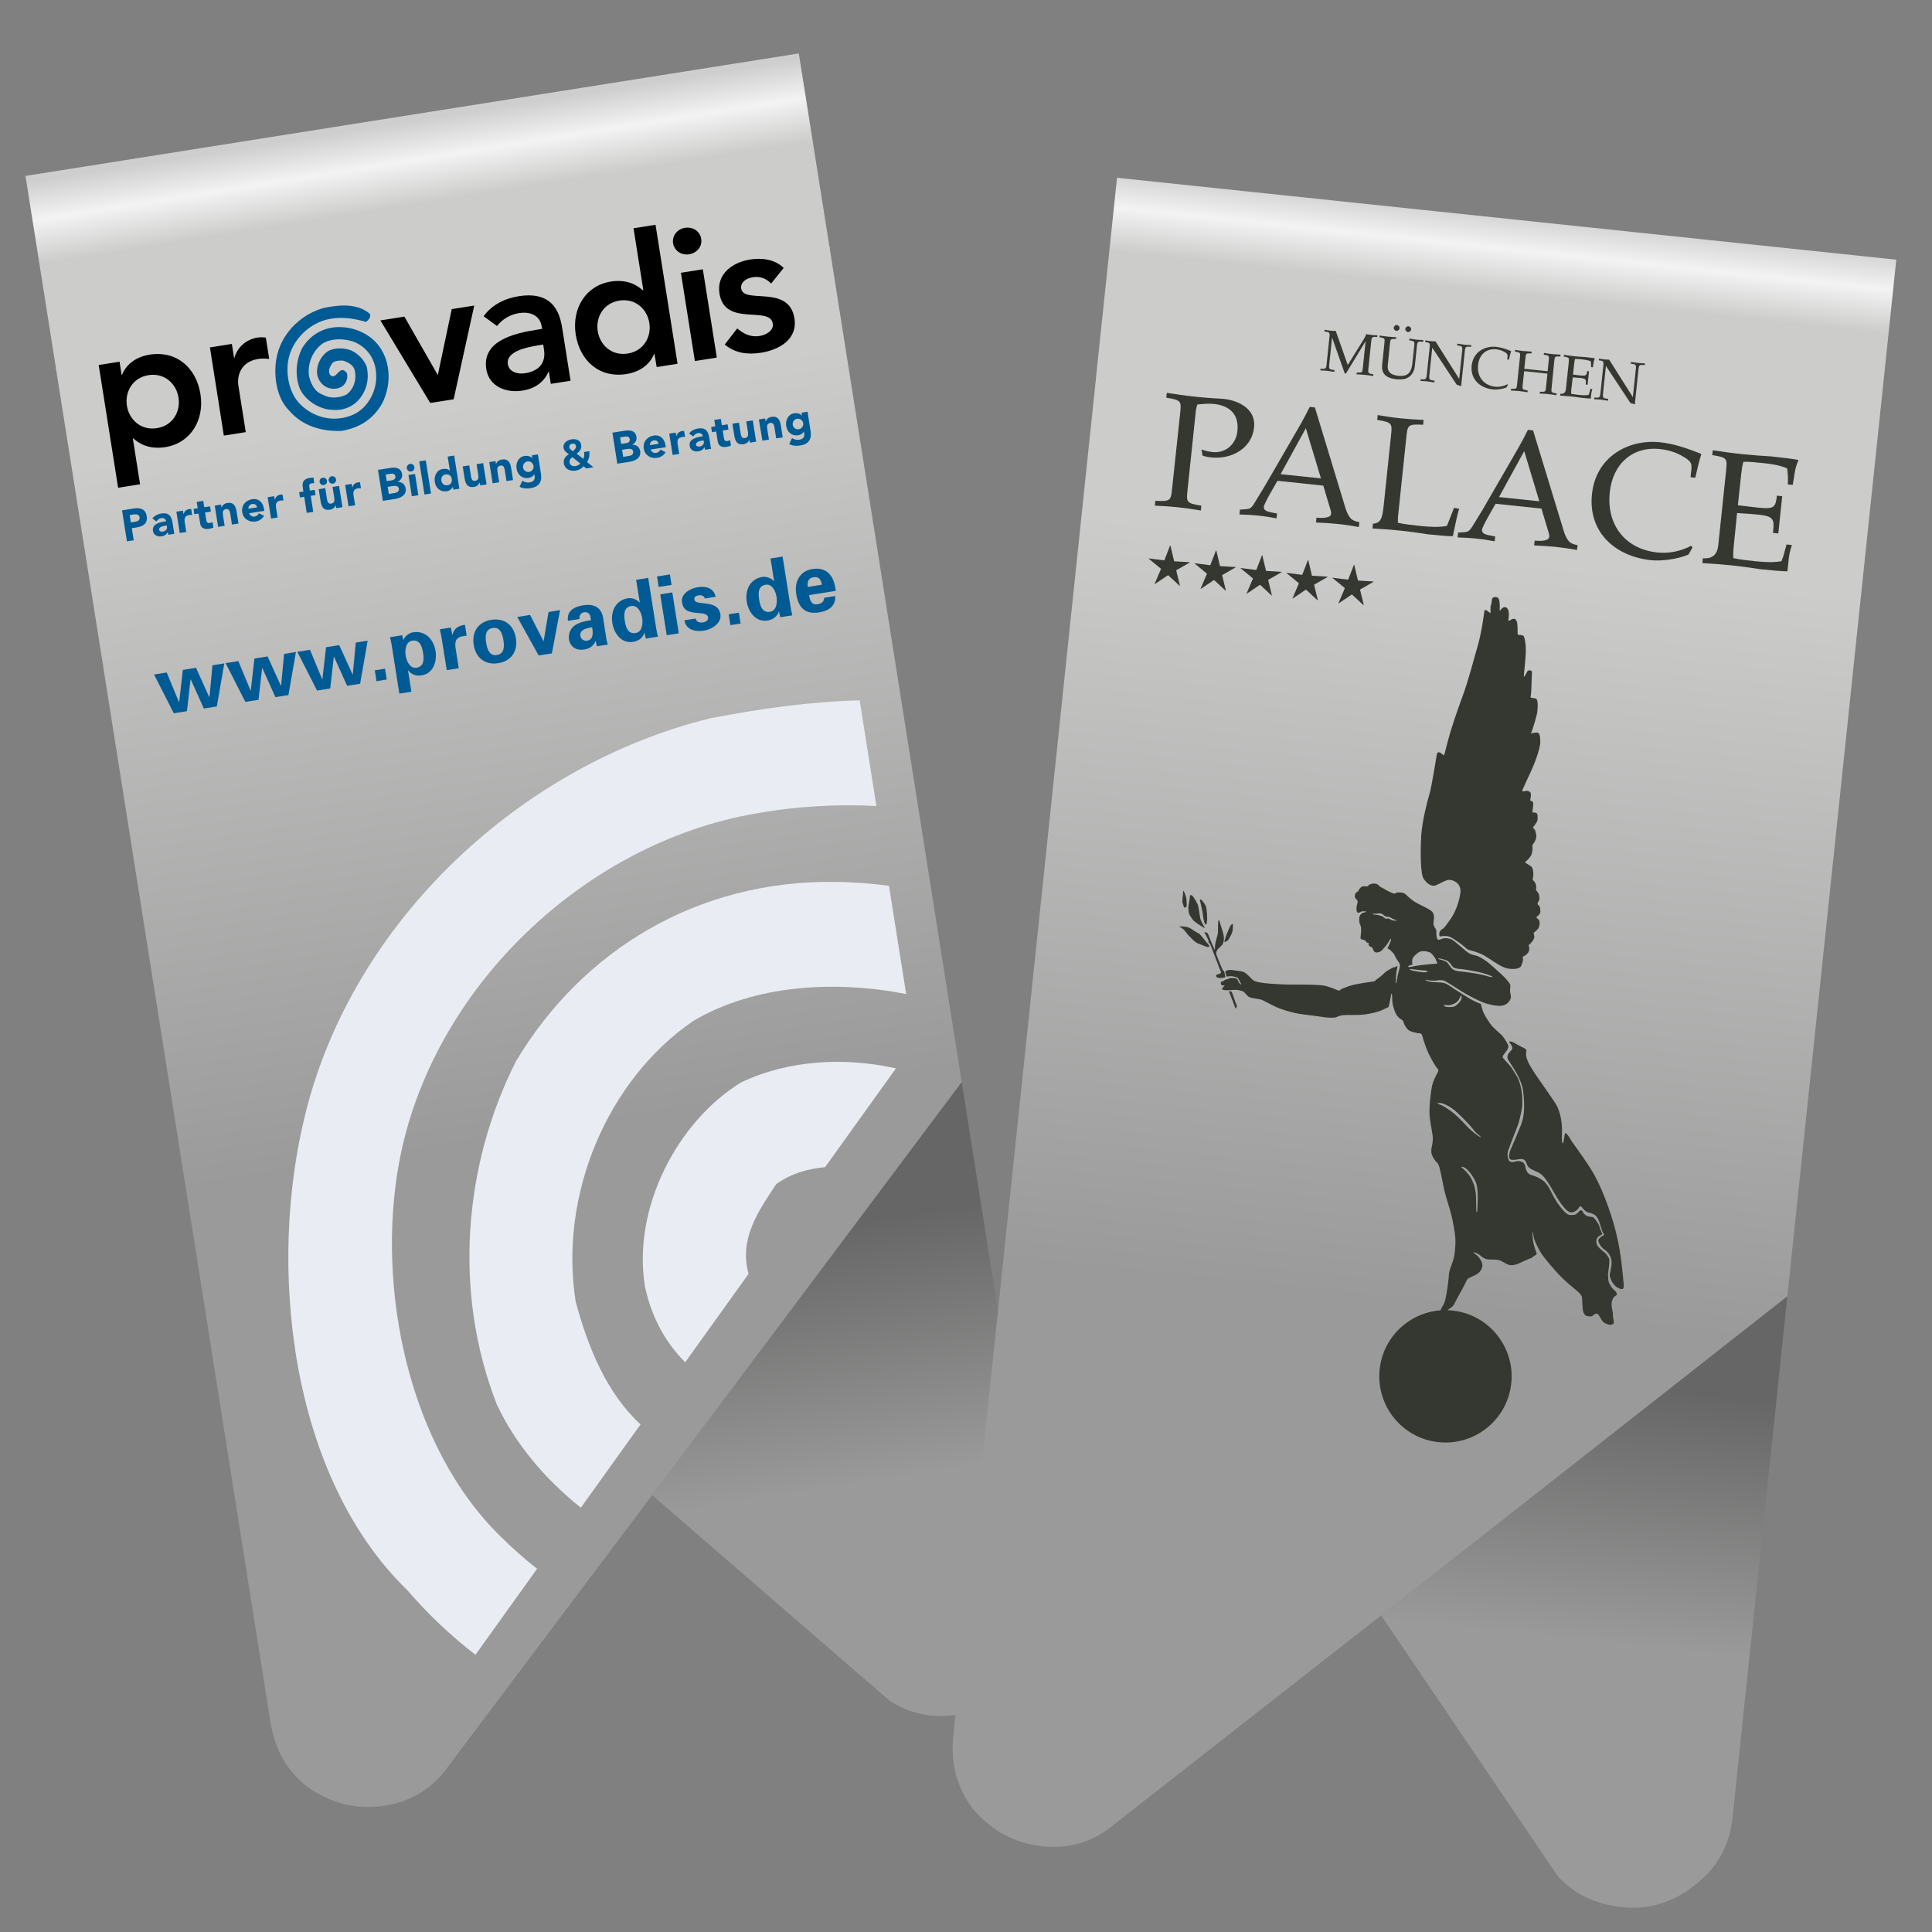
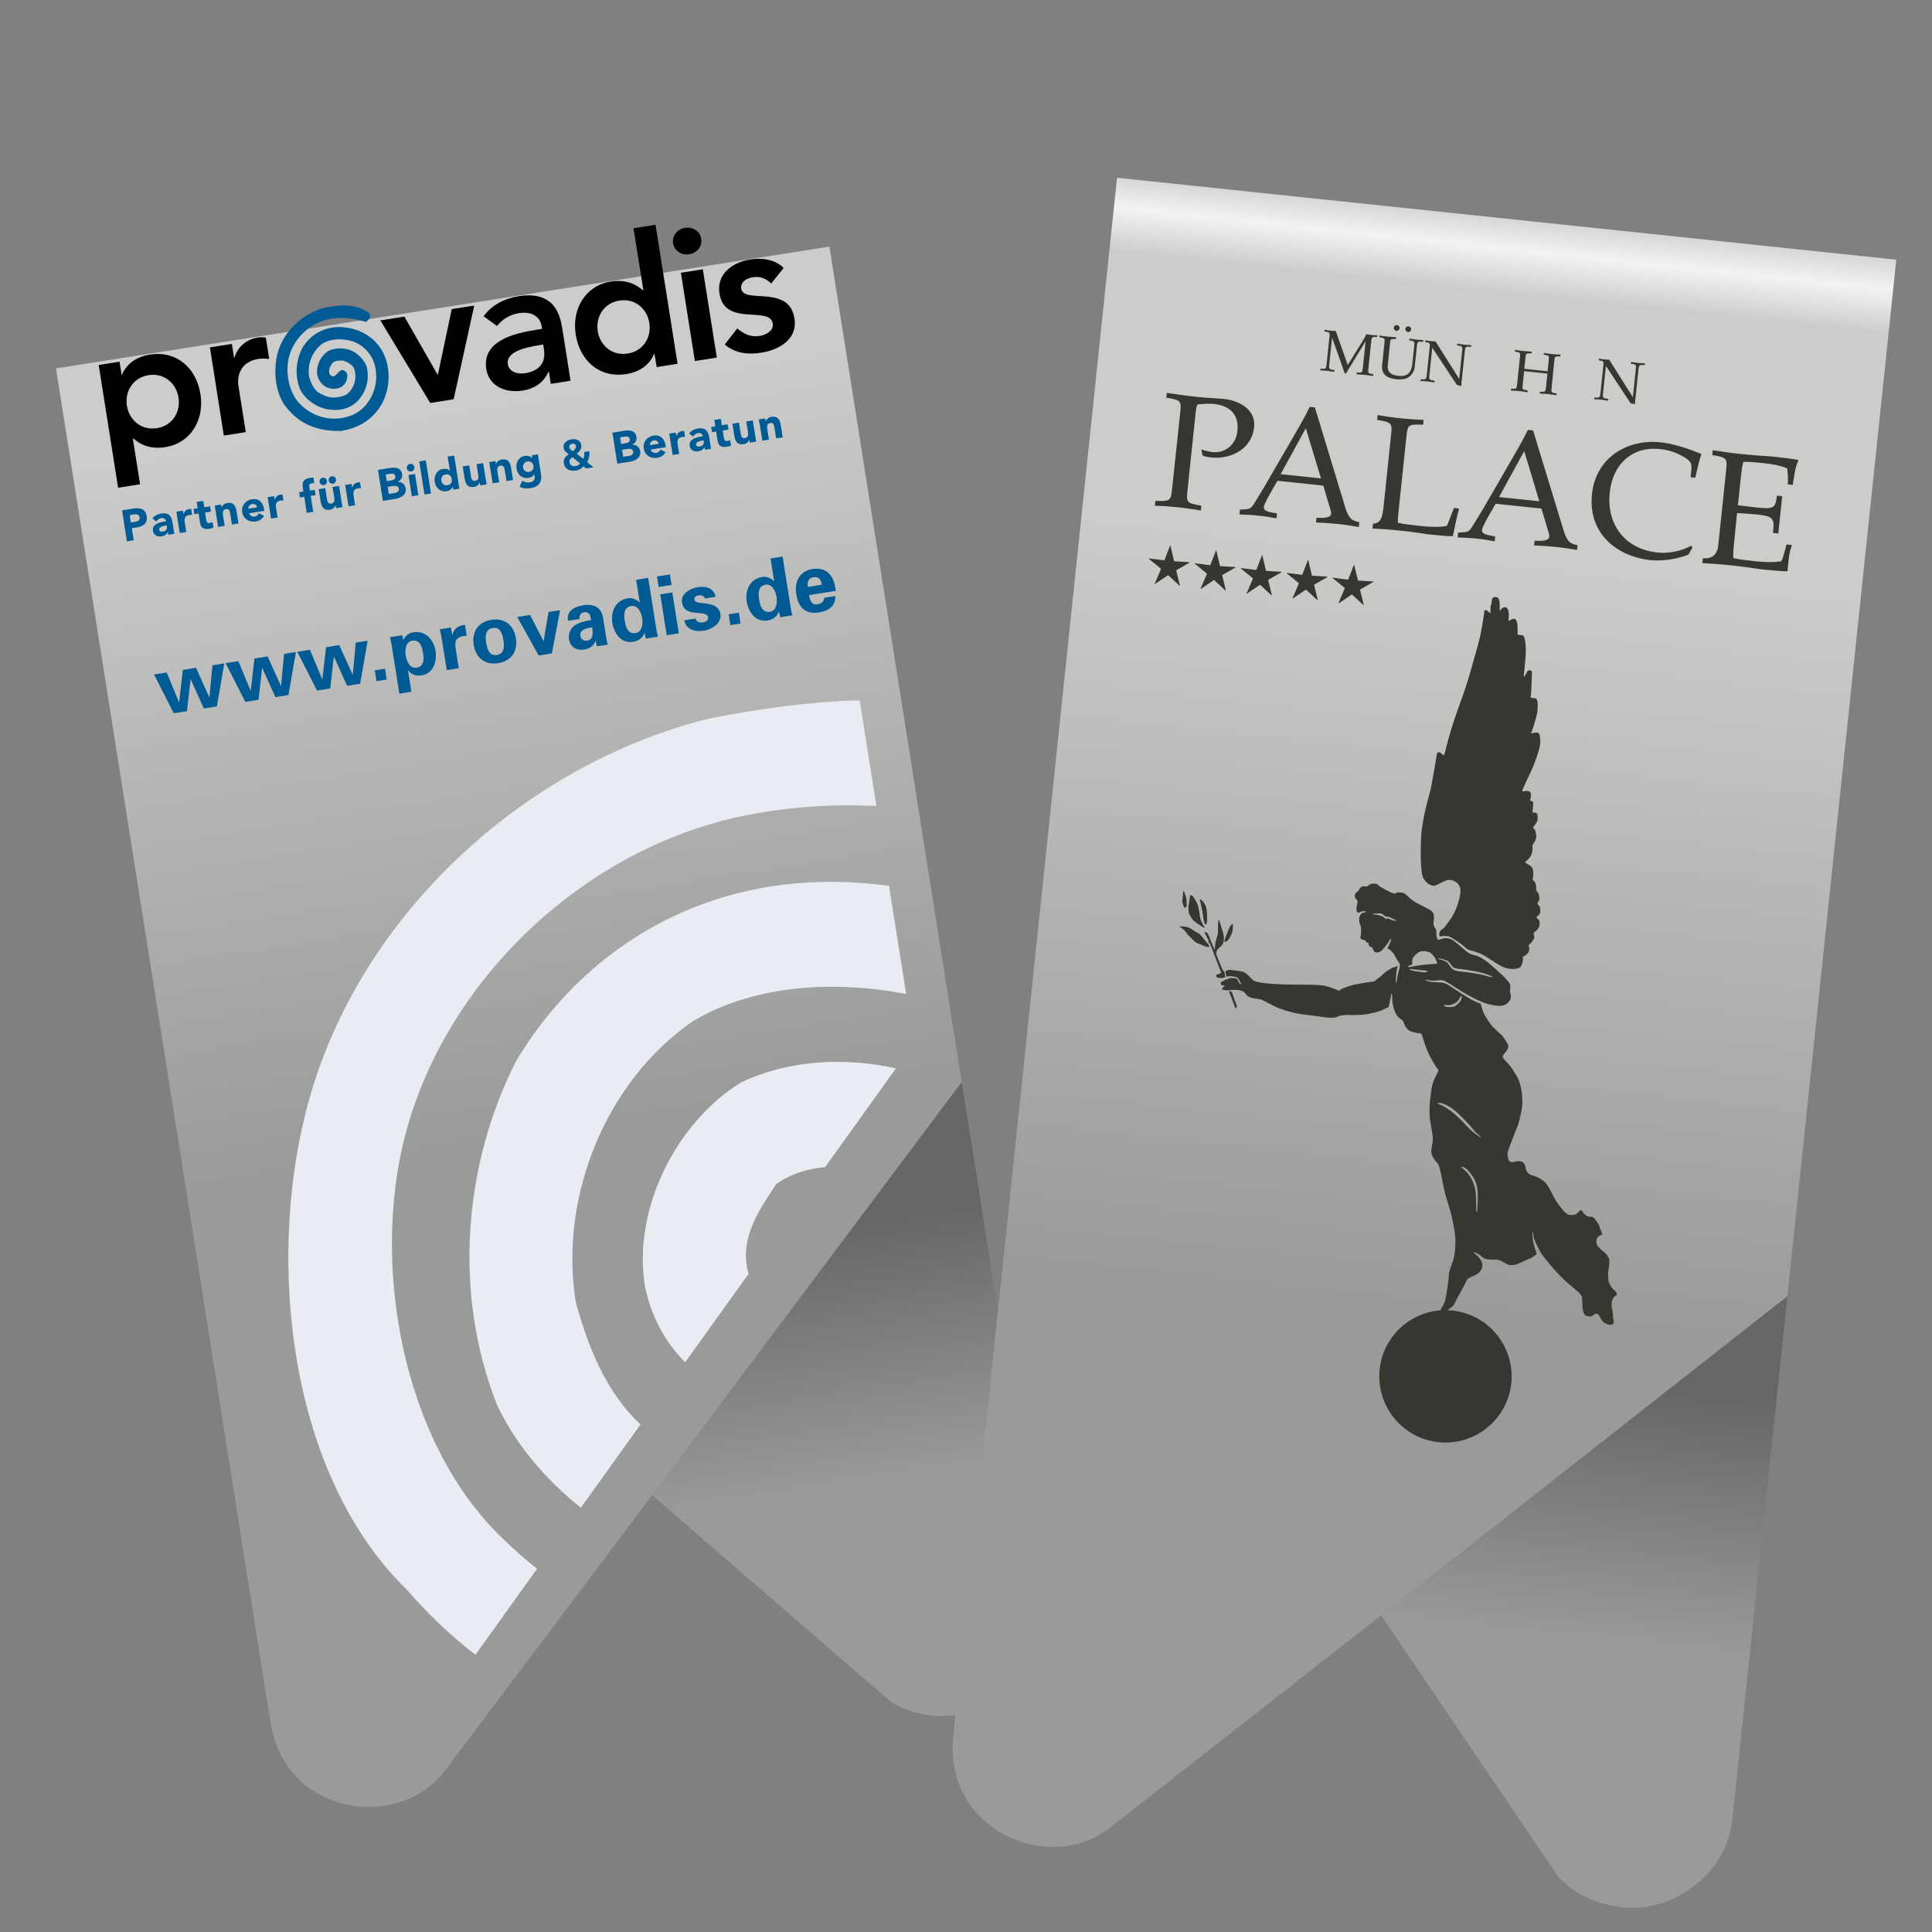
<svg xmlns="http://www.w3.org/2000/svg" version="1.1" x="0px" y="0px" viewBox="0 0 283.46 283.46" style="enable-background:new 0 0 283.46 283.46;" xml:space="preserve">
  <rect x="0" y="0" width="283.46" height="283.46" fill="#808080" stroke="none" />
  <style type="text/css">
	.st0{fill:url(#SVGID_1_);}
	.st1{fill:url(#SVGID_00000036243671616780218000000017805025649169398401_);}
	.st2{fill:url(#SVGID_00000086691767535762810090000005486958598302672792_);}
	.st3{fill:url(#SVGID_00000080194536867250026330000015704080264236584084_);}
	.st4{fill:none;}
	.st5{fill:#005A93;}
	.st6{fill:#EAECF3;}
	.st7{fill:url(#SVGID_00000008829076385483102560000001264599552131520398_);}
	.st8{fill:url(#SVGID_00000105416293653130077200000005269318534590162561_);}
	.st9{fill:url(#SVGID_00000062871897836536020090000000867273677413781388_);}
	.st10{fill:url(#SVGID_00000138549575631042509860000015375370866060944013_);}
	.st11{fill:#343831;}
</style>
  <g id="Clip_links">
    <g id="Clip">
      <g>
        <linearGradient id="SVGID_1_" gradientUnits="userSpaceOnUse" x1="14158.149" y1="-6801.873" x2="17589.4" y2="-6801.873" gradientTransform="matrix(2.694924e-03 0.017 0.036 -5.735962e-03 268.774 -262.29)">
          <stop offset="0" style="stop-color:#CECECE" />
          <stop offset="0.098" style="stop-color:#F4F3F3" />
          <stop offset="0.208" style="stop-color:#CCCCCB" />
        </linearGradient>
-         <path class="st0" d="M3.74,25.81L117.2,7.84l4.54,28.65L8.26,54.36L3.74,25.81" />
        <linearGradient id="SVGID_00000085240384698899213370000012697713613853421711_" gradientUnits="userSpaceOnUse" x1="-2691.298" y1="14.911" x2="718.75" y2="14.911" gradientTransform="matrix(1.694770e-04 1.070036e-03 0.036 -5.735962e-03 265.966 -280.021)">
          <stop offset="0" style="stop-color:#737373" />
          <stop offset="0.573" style="stop-color:#C6C6C6" />
          <stop offset="1" style="stop-color:#CECECE" />
        </linearGradient>
        <path style="fill:url(#SVGID_00000085240384698899213370000012697713613853421711_);" d="M3.79,26.12l-0.7-4.45L116.54,3.7     l0.7,4.45L3.79,26.12" />
        <linearGradient id="SVGID_00000140702419035659131290000002370910159963519679_" gradientUnits="userSpaceOnUse" x1="29915.721" y1="-15241.963" x2="33346.973" y2="-15241.963" gradientTransform="matrix(1.797411e-03 0.011 0.016 -2.489642e-03 304.56 -186.139)">
          <stop offset="0" style="stop-color:#676666" />
          <stop offset="1" style="stop-color:#999A99" />
        </linearGradient>
        <path style="fill:url(#SVGID_00000140702419035659131290000002370910159963519679_);" d="M141.1,158.74l12.02,75.91     c0.64,4.07-0.26,7.71-2.72,10.93c-2.44,3.35-5.62,5.34-9.55,5.97c-3.86,0.61-7.29-0.05-10.28-1.98l-34.89-30.2L141.1,158.74" />
        <linearGradient id="SVGID_00000106112967333235694970000012938200603121463443_" gradientUnits="userSpaceOnUse" x1="-11714.771" y1="8546.653" x2="-8283.519" y2="8546.653" gradientTransform="matrix(-4.967348e-03 -0.031 -0.033 5.239466e-03 309.239 -242.366)">
          <stop offset="0" style="stop-color:#999A99" />
          <stop offset="1" style="stop-color:#CCCCCB" />
        </linearGradient>
        <path style="fill:url(#SVGID_00000106112967333235694970000012938200603121463443_);" d="M121.69,36.18l19.41,122.56     l-45.42,60.63l-29.77,39.6c-2.3,3.33-5.45,5.32-9.45,5.95c-4,0.63-7.74-0.26-11.24-2.67c-3.06-2.34-4.91-5.55-5.55-9.62     l-0.18-1.14L8.21,54.05L121.69,36.18" />
      </g>
    </g>
    <g id="Logo_1">
      <path class="st4" d="M46.01,253.11c0.64,4.02,4.41,6.76,8.43,6.12c2.01-0.32,3.69-1.42,4.8-2.95l71.15-97.93    c2.36-3.24,3.31-7.21,2.68-11.16l-19.8-124.99L11.83,38.28L46.01,253.11z" />
      <g>
        <path d="M30.8,50.97l3.22-0.51l0.32,2.05l0.05-0.01c0.46-1.6,1.74-2.71,3.43-2.98c0.4-0.06,0.79-0.04,1.18,0.01l0.5,3.13     c-0.56-0.05-1.08-0.08-1.6,0c-3.03,0.48-3.05,3.11-2.94,3.81l1.1,6.93l-3.22,0.51L30.8,50.97z" />
        <polygon points="55.81,47.01 59.33,46.45 64.2,54.97 64.25,54.96 66.28,45.35 69.58,44.83 66.56,58.58 63.12,59.12    " />
        <path d="M79.81,51.28c0.29,1.81-0.57,3.13-2.77,3.48c-1.05,0.17-2.34-0.15-2.53-1.34c-0.29-1.86,2.75-2.48,4.52-2.76l0.67-0.11     L79.81,51.28 M80.81,56.32l2.9-0.46l-1.18-7.45c-0.29-1.83-0.92-5.82-6.42-4.95c-2.04,0.32-3.95,1.26-5.15,2.94l1.96,1.43     c0.74-0.95,1.88-1.68,3.22-1.89c1.72-0.27,3.08,0.37,3.34,1.96l0.06,0.35l-0.8,0.13c-3.22,0.51-8.06,1.58-7.39,5.79     c0.41,2.56,2.92,3.52,5.31,3.14c1.72-0.27,3.12-1.16,3.8-2.75l0.08-0.01L80.81,56.32z" />
        <path d="M87.7,48.59c-0.32-2.02,0.81-4.11,3.17-4.49c2.36-0.37,4.08,1.26,4.4,3.29c0.32,2.02-0.81,4.11-3.17,4.48     C89.74,52.25,88.02,50.62,87.7,48.59 M96.35,53.86l3.06-0.49l-3.23-20.39l-3.23,0.51l1.44,9.09l-0.08,0.01     c-0.81-0.73-2.27-1.66-4.69-1.28c-3.68,0.58-5.75,3.95-5.15,7.78c0.61,3.83,3.46,6.42,7.43,5.79c1.8-0.28,3.38-1.25,4.07-2.96     l0.05-0.01L96.35,53.86z" />
        <path d="M99.9,40.02l3.22-0.51l2.05,12.95l-3.22,0.51L99.9,40.02 M100.48,33.43c1.18-0.19,2.23,0.5,2.4,1.61     c0.18,1.11-0.6,2.08-1.79,2.27c-1.18,0.19-2.18-0.6-2.34-1.62C98.59,34.67,99.3,33.62,100.48,33.43z" />
        <path d="M113.14,41.6c-0.75-0.76-1.63-1.1-2.73-0.92c-0.86,0.14-1.81,0.7-1.66,1.67c0.37,2.32,7.02-0.67,7.81,4.37     c0.49,3.08-2.27,4.62-4.9,5.03c-1.99,0.31-3.78,0.08-5.33-1.2l1.83-2.36c0.97,0.79,1.94,1.32,3.31,1.1     c0.94-0.15,2.08-0.8,1.91-1.82c-0.42-2.67-7.04,0.54-7.82-4.4c-0.46-2.89,1.91-4.59,4.52-5c1.72-0.27,3.63-0.02,4.9,1.24     L113.14,41.6z" />
        <path class="st5" d="M54.25,46.03c0.25,0.5-0.22,0.94-0.55,1.2c-1.68-0.48-3.37-0.79-5.25-0.45c-2.96,0.51-5.6,3.03-6.15,6.05     c-0.4,2.17,0.17,4.94,1.77,6.5c2.04,2.03,5.07,2.71,7.79,1.49c2.22-1.02,3.53-3.66,3.32-6.02c-0.1-2.17-1.36-3.91-3.33-4.68     c-1.35-0.45-3.16-0.53-4.48,0.26c-1.48,1.02-2.32,3.01-2.02,4.86c0.3,1.11,0.8,2.23,1.98,2.66c1.08,0.61,2.39,0.53,3.53-0.02     c1.13-0.88,1.52-2.35,1.14-3.69c-0.23-0.7-1.08-1.11-1.73-1.29c-0.53,0-1.02,0-1.47,0.32c-0.33,0.51-0.7,1.02-0.42,1.72     c1,1.13,1.37-1.7,2.52-0.19c0.19,0.67-0.09,1.54-0.75,1.98c-0.68,0.4-1.42,0.39-2.12,0.13c-0.8-0.37-1.31-1.03-1.48-1.87     c-0.22-1.37,0.57-2.86,1.66-3.52c1.03-0.49,2.27-0.44,3.27-0.07c1.06,0.46,1.9,1.36,2.31,2.36c0.47,1.95-0.06,3.77-1.37,5.13     c-0.92,0.89-2.28,1.39-3.62,1.24c-1.89-0.03-3.99-1.35-4.8-3.08c-0.76-1.94-0.58-4.16,0.33-5.96c1.14-1.91,3.12-3.14,5.51-3.1     c2.18,0.02,4.47,0.98,5.83,2.87c1.74,2.41,1.71,5.84,0.38,8.36c-1.35,2.36-3.42,3.6-6.02,4.01c-2.79,0.07-5.62-0.68-7.58-2.97     c-2.04-1.99-2.41-5.65-1.76-8.27c0.82-3.35,3.73-6.04,6.98-6.85C50.05,44.68,52.46,44.54,54.25,46.03z" />
        <path d="M21.97,52.03c-1.8,0.28-3.38,1.25-4.07,2.97l-0.05,0.01l-0.31-1.94l-3.06,0.48l2.85,18.01l3.22-0.51l-1.06-6.71     l0.08-0.01c0.81,0.73,2.28,1.66,4.69,1.27c3.68-0.58,5.76-3.95,5.15-7.78C28.8,53.99,25.94,51.41,21.97,52.03 M23.02,62.82     c-2.36,0.37-4.08-1.26-4.4-3.29c-0.32-2.02,0.81-4.11,3.17-4.49c2.36-0.37,4.08,1.26,4.4,3.29     C26.51,60.36,25.38,62.45,23.02,62.82z" />
        <path class="st5" d="M19.03,75.57l0.51-0.08c0.38-0.06,0.87-0.07,0.94,0.4c0.07,0.43-0.27,0.6-0.62,0.66l-0.66,0.11L19.03,75.57      M18.62,79.43l1-0.16l-0.28-1.77l0.73-0.12c0.95-0.15,1.62-0.59,1.45-1.66c-0.17-1.08-1-1.26-1.93-1.11l-1.68,0.27L18.62,79.43z" />
        <path class="st5" d="M24.47,77.1l0.03,0.2c0.06,0.39-0.26,0.64-0.64,0.7c-0.21,0.03-0.47-0.04-0.51-0.27     c-0.07-0.42,0.58-0.55,0.87-0.6L24.47,77.1 M24.69,78.46l0.88-0.14l-0.25-1.59c-0.16-1.04-0.56-1.56-1.67-1.39     c-0.5,0.08-0.99,0.33-1.29,0.72l0.59,0.45c0.17-0.26,0.41-0.45,0.72-0.5c0.33-0.05,0.65,0.12,0.7,0.46     c-0.8,0.13-2.1,0.35-1.93,1.43c0.1,0.63,0.68,0.88,1.26,0.79c0.39-0.06,0.75-0.26,0.91-0.62l0.02,0L24.69,78.46z" />
        <path class="st5" d="M25.88,75.07l0.96-0.15l0.08,0.5l0.01,0c0.14-0.41,0.38-0.65,0.8-0.72c0.11-0.02,0.23-0.03,0.32-0.02     l0.14,0.88c-0.14-0.02-0.28-0.02-0.42,0c-0.73,0.12-0.75,0.56-0.65,1.18l0.21,1.31l-0.96,0.15L25.88,75.07z" />
        <path class="st5" d="M30.94,75.06l-0.85,0.13l0.16,1.04c0.05,0.33,0.13,0.57,0.55,0.5c0.11-0.02,0.3-0.06,0.38-0.15l0.13,0.81     c-0.2,0.11-0.43,0.17-0.66,0.2c-0.64,0.1-1.17-0.09-1.28-0.77l-0.24-1.48l-0.62,0.1l-0.12-0.77l0.62-0.1l-0.15-0.93l0.96-0.15     l0.15,0.93l0.85-0.13L30.94,75.06z" />
        <path class="st5" d="M31.51,74.18l0.92-0.15l0.07,0.42l0.01,0c0.09-0.27,0.36-0.57,0.83-0.65c0.97-0.15,1.25,0.46,1.38,1.29     l0.27,1.72l-0.96,0.15l-0.24-1.53c-0.06-0.36-0.14-0.82-0.63-0.74c-0.5,0.08-0.51,0.48-0.45,0.89l0.25,1.56L32,77.31L31.51,74.18     z" />
        <path class="st5" d="M36.44,74.64c-0.02-0.31,0.17-0.63,0.59-0.7c0.35-0.05,0.64,0.17,0.68,0.5L36.44,74.64 M37.99,75.3     c-0.12,0.24-0.31,0.44-0.62,0.49c-0.37,0.06-0.68-0.14-0.82-0.49l2.23-0.35l-0.05-0.3c-0.16-1-0.82-1.55-1.72-1.41     c-0.96,0.15-1.63,0.92-1.47,1.91c0.16,0.99,1.02,1.52,1.99,1.36c0.5-0.08,0.97-0.38,1.21-0.83L37.99,75.3z" />
        <path class="st5" d="M39.27,72.95l0.96-0.15l0.08,0.5l0.01,0c0.15-0.41,0.38-0.65,0.8-0.72c0.11-0.02,0.23-0.03,0.33-0.02     l0.14,0.88c-0.14-0.02-0.27-0.02-0.42,0c-0.73,0.12-0.75,0.55-0.65,1.18l0.21,1.31l-0.96,0.15L39.27,72.95z" />
        <path class="st5" d="M44.64,72.89l-0.63,0.1l-0.12-0.77l0.63-0.1l-0.09-0.55c-0.11-0.68-0.03-1.29,1.01-1.45     c0.19-0.03,0.39-0.05,0.57-0.03l0.08,0.82c-0.11-0.02-0.2-0.03-0.32-0.01c-0.3,0.05-0.45,0.17-0.38,0.58l0.08,0.5l0.71-0.11     l0.12,0.77l-0.71,0.11l0.37,2.35l-0.96,0.15L44.64,72.89z" />
        <path class="st5" d="M48.85,70.96c0.31-0.05,0.5-0.33,0.45-0.64c-0.05-0.31-0.35-0.49-0.64-0.44c-0.28,0.04-0.48,0.33-0.44,0.61     C48.27,70.79,48.55,71.01,48.85,70.96 M47.52,71.17c0.31-0.05,0.5-0.33,0.45-0.64c-0.05-0.31-0.35-0.49-0.64-0.44     c-0.28,0.04-0.48,0.33-0.44,0.61C46.94,71,47.22,71.22,47.52,71.17 M49.75,71.29l-0.96,0.15L49.04,73     c0.06,0.4,0.05,0.81-0.45,0.89c-0.49,0.08-0.57-0.38-0.63-0.74l-0.24-1.53l-0.96,0.15l0.27,1.72c0.13,0.83,0.41,1.45,1.39,1.29     c0.47-0.07,0.73-0.38,0.82-0.65l0.01,0l0.07,0.43l0.92-0.15L49.75,71.29z" />
        <path class="st5" d="M50.64,71.15L51.6,71l0.08,0.5l0.02,0c0.14-0.41,0.38-0.65,0.8-0.72c0.11-0.02,0.23-0.03,0.32-0.02     l0.14,0.88c-0.13-0.02-0.28-0.02-0.41,0c-0.73,0.12-0.75,0.56-0.66,1.18l0.21,1.31l-0.96,0.15L50.64,71.15z" />
        <path class="st5" d="M56.59,69.62l0.67-0.11c0.32-0.05,0.69-0.01,0.75,0.37c0.06,0.37-0.24,0.55-0.55,0.6l-0.72,0.11L56.59,69.62      M56.17,73.48l1.86-0.29c0.8-0.13,1.64-0.58,1.49-1.53c-0.09-0.59-0.55-0.97-1.16-0.96l0-0.01c0.44-0.22,0.71-0.62,0.63-1.13     c-0.16-0.99-1.05-1.02-1.84-0.89l-1.69,0.27L56.17,73.48 M56.88,71.43l0.75-0.12c0.33-0.05,0.82-0.06,0.89,0.38     c0.06,0.4-0.27,0.59-0.58,0.64l-0.89,0.14L56.88,71.43z" />
        <path class="st5" d="M59.69,68.71c0.05,0.31,0.34,0.52,0.64,0.47c0.31-0.05,0.52-0.34,0.47-0.65c-0.05-0.31-0.34-0.52-0.64-0.47     C59.86,68.11,59.65,68.4,59.69,68.71 M60.42,72.81l0.96-0.15l-0.49-3.12l-0.96,0.15L60.42,72.81z" />
        <rect x="61.9" y="67.54" transform="matrix(0.988 -0.156 0.156 0.988 -10.183 10.622)" class="st5" width="0.97" height="4.92" />
        <path class="st5" d="M66.29,70.28c0.07,0.47-0.16,0.84-0.64,0.91c-0.48,0.08-0.82-0.2-0.89-0.67c-0.07-0.47,0.16-0.84,0.64-0.91     C65.87,69.53,66.21,69.81,66.29,70.28 M66.64,66.84l-0.96,0.15l0.33,2.07l-0.01,0c-0.27-0.27-0.66-0.32-1.05-0.25     c-0.88,0.14-1.29,1.02-1.16,1.89c0.15,0.95,0.86,1.52,1.78,1.37c0.43-0.07,0.76-0.39,0.87-0.64l0.01,0l0.07,0.41l0.88-0.14     L66.64,66.84z" />
        <path class="st5" d="M71.39,71.07l-0.93,0.15l-0.07-0.43l-0.01,0c-0.09,0.27-0.37,0.57-0.83,0.65c-0.97,0.15-1.25-0.46-1.39-1.29     l-0.27-1.72l0.96-0.15l0.24,1.53c0.06,0.36,0.14,0.82,0.63,0.74c0.5-0.08,0.51-0.48,0.45-0.89l-0.25-1.56l0.97-0.15L71.39,71.07z     " />
        <path class="st5" d="M71.78,67.8l0.92-0.15l0.07,0.42l0.01,0c0.09-0.27,0.36-0.57,0.83-0.65c0.98-0.15,1.26,0.46,1.39,1.29     l0.27,1.72l-0.96,0.15l-0.24-1.53c-0.06-0.36-0.14-0.82-0.63-0.74c-0.5,0.08-0.52,0.48-0.45,0.89l0.25,1.56l-0.96,0.15     L71.78,67.8z" />
        <path class="st5" d="M76.74,68.6c-0.06-0.41,0.21-0.83,0.65-0.9c0.44-0.07,0.82,0.24,0.89,0.65c0.06,0.41-0.21,0.82-0.64,0.89     C77.2,69.32,76.81,69.01,76.74,68.6 M78.92,66.67l-0.89,0.14l0.07,0.41l-0.01,0c-0.18-0.2-0.6-0.41-1.14-0.32     c-0.88,0.14-1.29,1.02-1.16,1.85c0.15,0.95,0.86,1.52,1.78,1.37c0.29-0.05,0.64-0.21,0.81-0.55l0.01,0l0.05,0.31     c0.07,0.45-0.15,0.81-0.74,0.9c-0.39,0.06-0.74-0.04-1.07-0.25l-0.4,0.88c0.5,0.29,1.08,0.3,1.63,0.21     c1.2-0.19,1.7-0.92,1.51-2.09L78.92,66.67z" />
        <path class="st5" d="M90.98,64.17l0.67-0.11c0.32-0.05,0.69-0.01,0.75,0.37c0.06,0.37-0.24,0.55-0.54,0.59l-0.73,0.11     L90.98,64.17 M90.57,68.03l1.85-0.29c0.81-0.13,1.66-0.58,1.51-1.54c-0.09-0.59-0.56-0.97-1.17-0.96l0-0.01     c0.44-0.22,0.7-0.62,0.62-1.13c-0.16-0.99-1.04-1.02-1.84-0.89l-1.69,0.27L90.57,68.03 M91.27,65.99l0.75-0.12     c0.33-0.05,0.81-0.06,0.88,0.38c0.06,0.4-0.26,0.59-0.58,0.64l-0.89,0.14L91.27,65.99z" />
        <path class="st5" d="M95.36,65.31c-0.02-0.31,0.17-0.63,0.58-0.7c0.35-0.06,0.64,0.17,0.69,0.5L95.36,65.31 M96.9,65.96     c-0.13,0.24-0.31,0.44-0.62,0.49c-0.37,0.06-0.68-0.14-0.82-0.49l2.23-0.35l-0.05-0.3c-0.16-1-0.83-1.55-1.72-1.41     c-0.96,0.15-1.62,0.92-1.47,1.91c0.16,0.99,1.02,1.52,1.99,1.36c0.5-0.08,0.96-0.38,1.21-0.83L96.9,65.96z" />
        <path class="st5" d="M98.19,63.62l0.96-0.15l0.08,0.5l0.01,0c0.15-0.41,0.38-0.65,0.81-0.72c0.11-0.02,0.23-0.03,0.32-0.02     l0.14,0.88c-0.14-0.02-0.28-0.02-0.42,0c-0.73,0.12-0.75,0.55-0.65,1.18l0.21,1.31l-0.96,0.15L98.19,63.62z" />
        <path class="st5" d="M103.23,64.62l0.03,0.2c0.06,0.39-0.26,0.64-0.64,0.7c-0.21,0.03-0.47-0.04-0.5-0.27     c-0.07-0.42,0.58-0.55,0.87-0.6L103.23,64.62 M103.44,65.99l0.88-0.14l-0.25-1.59c-0.16-1.04-0.56-1.56-1.68-1.39     c-0.51,0.08-0.99,0.33-1.29,0.72l0.6,0.45c0.17-0.26,0.41-0.45,0.72-0.5c0.33-0.05,0.65,0.12,0.7,0.46     c-0.8,0.13-2.1,0.35-1.93,1.43c0.1,0.63,0.68,0.88,1.26,0.79c0.39-0.06,0.75-0.26,0.91-0.62l0.01,0L103.44,65.99z" />
        <path class="st5" d="M106.88,63.03l-0.84,0.13l0.16,1.04c0.05,0.33,0.13,0.57,0.54,0.5c0.1-0.02,0.3-0.06,0.38-0.15l0.13,0.81     c-0.2,0.11-0.44,0.17-0.66,0.2c-0.64,0.1-1.17-0.09-1.28-0.77l-0.24-1.48l-0.61,0.1l-0.12-0.77l0.61-0.1l-0.15-0.93l0.96-0.15     l0.15,0.93l0.84-0.13L106.88,63.03z" />
        <path class="st5" d="M110.94,64.8l-0.92,0.15l-0.07-0.43l-0.01,0c-0.09,0.27-0.36,0.57-0.83,0.65c-0.97,0.15-1.25-0.46-1.38-1.29     l-0.27-1.72l0.96-0.15l0.24,1.53c0.06,0.36,0.14,0.82,0.63,0.74c0.5-0.08,0.51-0.49,0.45-0.89l-0.25-1.56l0.96-0.15L110.94,64.8z     " />
        <path class="st5" d="M111.34,61.54l0.92-0.15l0.07,0.42l0.02,0c0.09-0.26,0.36-0.57,0.83-0.65c0.98-0.15,1.25,0.46,1.39,1.29     l0.27,1.72l-0.96,0.15l-0.24-1.53c-0.06-0.36-0.13-0.82-0.62-0.74c-0.5,0.08-0.52,0.48-0.45,0.89l0.25,1.56l-0.96,0.15     L111.34,61.54z" />
-         <path class="st5" d="M116.31,62.33c-0.06-0.41,0.21-0.83,0.64-0.89c0.44-0.07,0.83,0.24,0.9,0.65c0.06,0.41-0.22,0.82-0.65,0.89     C116.76,63.05,116.37,62.74,116.31,62.33 M118.48,60.41l-0.88,0.14l0.07,0.41l-0.02,0c-0.19-0.2-0.6-0.41-1.14-0.32     c-0.88,0.14-1.29,1.02-1.16,1.85c0.15,0.95,0.86,1.52,1.78,1.37c0.28-0.05,0.64-0.21,0.81-0.55l0.01,0l0.05,0.31     c0.07,0.45-0.15,0.81-0.73,0.9c-0.39,0.06-0.74-0.04-1.07-0.25l-0.41,0.88c0.51,0.29,1.08,0.3,1.63,0.21     c1.2-0.19,1.7-0.92,1.51-2.09L118.48,60.41z" />
        <path class="st5" d="M85.13,68c-0.16,0.22-0.43,0.34-0.72,0.39c-0.41,0.06-0.79-0.15-0.85-0.53c-0.06-0.35,0.16-0.59,0.42-0.79     L85.13,68 M84.05,66.2c-0.2-0.14-0.48-0.32-0.52-0.56c-0.05-0.32,0.18-0.51,0.43-0.55c0.25-0.04,0.51,0.07,0.56,0.38     C84.56,65.73,84.25,66.05,84.05,66.2 M84.61,66.57c0.43-0.35,0.76-0.7,0.66-1.31c-0.11-0.72-0.81-0.9-1.42-0.8     c-0.62,0.1-1.28,0.54-1.17,1.21c0.08,0.51,0.39,0.7,0.78,0.97c-0.65,0.41-0.81,0.83-0.73,1.36c0.13,0.83,0.9,1.18,1.77,1.04     c0.43-0.07,0.86-0.29,1.12-0.65l0.36,0.34l1.09-0.17l-0.93-0.76c0.29-0.48,0.39-1.04,0.33-1.6l-0.77,0.12     c0.04,0.34,0.05,0.72-0.12,1L84.61,66.57z" />
      </g>
      <g>
        <path class="st5" d="M30.71,102.31l0.02,0l0.44-4.7l1.74-0.28l-1.1,6.32l-1.9,0.3l-1.93-4.28l-0.02,0l-0.53,4.67l-1.93,0.31     l-2.9-5.69l1.86-0.29l1.8,4.34l0.03,0l0.54-4.72l1.93-0.31L30.71,102.31z" />
        <path class="st5" d="M41.22,100.64l0.02,0l0.44-4.7l1.74-0.28l-1.1,6.32l-1.91,0.3l-1.93-4.28l-0.02,0l-0.53,4.67l-1.93,0.31     l-2.9-5.69L34.97,97l1.8,4.34l0.02,0l0.54-4.72l1.93-0.31L41.22,100.64z" />
        <path class="st5" d="M51.74,98.98l0.02,0l0.44-4.7L53.94,94l-1.1,6.32l-1.91,0.3l-1.93-4.28l-0.02,0l-0.53,4.67l-1.93,0.31     l-2.9-5.69l1.86-0.29l1.8,4.34l0.02,0l0.54-4.72l1.93-0.31L51.74,98.98z" />
        <path class="st5" d="M55.24,99.94l-0.25-1.59l1.5-0.24l0.25,1.59L55.24,99.94z" />
        <path class="st5" d="M59.15,93.89l0.02,0c0.25-0.55,0.83-1.03,1.45-1.12c1.85-0.29,3.03,1.13,3.28,2.74     c0.24,1.54-0.31,3.31-2.05,3.58c-0.77,0.12-1.48-0.1-1.97-0.74l-0.02,0l0.5,3.14l-1.77,0.28l-1.12-7.1     c-0.06-0.39-0.16-0.79-0.25-1.19l1.8-0.28L59.15,93.89z M61.11,97.97c1.14-0.18,1.11-1.26,0.96-2.19     c-0.15-0.92-0.46-1.96-1.59-1.78c-0.96,0.15-1.09,1.36-0.96,2.19C59.65,97.02,60.15,98.12,61.11,97.97z" />
        <path class="st5" d="M66.15,92.07l0.21,1.08l0.02,0c0.23-1,0.95-1.36,1.84-1.48l0.25,1.59l-0.77,0.12     c-0.29,0.07-0.66,0.3-0.79,0.58c-0.14,0.37-0.12,0.7-0.07,1.1l0.47,2.98l-1.76,0.28l-0.77-4.8c-0.04-0.25-0.15-0.75-0.25-1.19     L66.15,92.07z" />
        <path class="st5" d="M73.1,97.3c-1.94,0.31-3.3-0.8-3.6-2.69c-0.3-1.89,0.65-3.36,2.59-3.67c1.94-0.31,3.3,0.8,3.6,2.69     C76,95.52,75.04,96.99,73.1,97.3z M72.91,96.1c1.09-0.17,1.1-1.23,0.95-2.18c-0.15-0.96-0.49-1.96-1.58-1.78     c-1.09,0.17-1.1,1.23-0.95,2.18C71.48,95.28,71.82,96.27,72.91,96.1z" />
        <path class="st5" d="M75.89,90.52l1.88-0.3l1.97,3.85l0.02,0l0.72-4.28l1.69-0.27l-1.2,6.34l-1.94,0.31L75.89,90.52z" />
        <path class="st5" d="M83.33,91.08c-0.11-0.75,0.14-1.27,0.57-1.62c0.44-0.37,1.05-0.56,1.69-0.66c1.19-0.19,2.6,0.04,2.89,1.84     L89,93.92c0.06,0.3,0.14,0.47,0.19,0.65l-1.6,0.25c-0.08-0.27-0.15-0.54-0.19-0.79l-0.02,0c-0.29,0.75-0.86,1.14-1.67,1.27     c-1.11,0.18-2.04-0.34-2.23-1.51c-0.07-0.42-0.04-1.47,0.96-2.1c0.66-0.42,1.55-0.6,2.27-0.69l-0.09-0.56     c-0.04-0.25-0.31-0.71-0.93-0.61c-0.62,0.1-0.72,0.71-0.66,0.99L83.33,91.08z M85.15,93.28c0.08,0.5,0.5,0.8,1,0.72     c0.98-0.16,0.84-1.26,0.73-1.96C86.26,92.13,85,92.32,85.15,93.28z" />
        <path class="st5" d="M93.33,85.07l1.77-0.28l1.18,7.43c0.06,0.4,0.16,0.79,0.25,1.19l-1.77,0.28c-0.07-0.28-0.14-0.55-0.18-0.84     l-0.02,0c-0.28,0.77-0.89,1.19-1.66,1.32c-1.74,0.28-2.81-1.23-3.06-2.77c-0.26-1.61,0.43-3.33,2.28-3.62     c0.62-0.1,1.31,0.17,1.72,0.62l0.03,0L93.33,85.07z M93.26,92.88c0.96-0.15,1.09-1.36,0.96-2.19c-0.13-0.82-0.63-1.93-1.59-1.78     c-1.14,0.18-1.11,1.27-0.96,2.19C91.81,92.02,92.12,93.06,93.26,92.88z" />
        <path class="st5" d="M98.29,84.28l0.24,1.54l-1.89,0.3l-0.24-1.54L98.29,84.28z M98.64,86.92l0.95,6l-1.77,0.28l-0.95-6     L98.64,86.92z" />
        <path class="st5" d="M103.41,87.81c-0.09-0.4-0.5-0.52-0.9-0.46c-0.49,0.08-0.69,0.26-0.62,0.65c0.15,0.94,3.46-0.13,3.81,2.12     c0.21,1.31-1.27,2.22-2.37,2.4c-1.39,0.22-2.68-0.14-2.92-1.51l1.64-0.26c0.11,0.46,0.56,0.66,1.09,0.57     c0.48-0.08,0.82-0.34,0.74-0.8c-0.08-0.48-0.96-0.55-1.33-0.57c-1.18-0.09-2.27-0.18-2.49-1.58c-0.2-1.26,1.22-2.04,2.26-2.21     c1.25-0.2,2.39,0.09,2.68,1.4L103.41,87.81z" />
        <path class="st5" d="M107.16,91.72l-0.25-1.59l1.5-0.24l0.25,1.59L107.16,91.72z" />
        <path class="st5" d="M113.05,81.94l1.77-0.28l1.18,7.43c0.06,0.4,0.16,0.8,0.25,1.19l-1.77,0.28c-0.07-0.28-0.14-0.55-0.18-0.84     l-0.02,0c-0.28,0.77-0.89,1.19-1.66,1.32c-1.74,0.28-2.81-1.23-3.06-2.77c-0.26-1.61,0.43-3.33,2.28-3.62     c0.61-0.1,1.31,0.17,1.72,0.62l0.02,0L113.05,81.94z M112.97,89.76c0.96-0.15,1.1-1.36,0.96-2.19c-0.13-0.82-0.63-1.93-1.59-1.78     c-1.13,0.18-1.11,1.26-0.96,2.19C111.53,88.9,111.84,89.94,112.97,89.76z" />
        <path class="st5" d="M118.71,87.31c0.12,0.78,0.35,1.49,1.26,1.34c0.61-0.1,0.89-0.37,0.97-0.95l1.6-0.25     c0.08,1.51-0.99,2.18-2.37,2.4c-2.04,0.32-3.04-0.71-3.35-2.72c-0.29-1.8,0.54-3.35,2.35-3.64c1.11-0.18,2.09,0.06,2.76,1.03     c0.22,0.31,0.36,0.65,0.47,1.03c0.11,0.36,0.17,0.75,0.23,1.14L118.71,87.31z M120.58,85.79c-0.1-0.66-0.38-1.24-1.24-1.1     c-0.82,0.13-0.9,0.77-0.82,1.43L120.58,85.79z" />
      </g>
      <path class="st6" d="M108.71,158.82c-9.22,5.67-15.93,18.25-14.1,29.83c0.9,4.4,2.91,8.21,5.92,11.22l9.29-12.96    c-1.41-5.22,1.46-9.22,4.07-13.18c2.25-1.6,4.65-2.24,7.17-2.49l10.39-14.49C124.04,155.1,115.8,155.45,108.71,158.82z" />
      <path class="st6" d="M110.87,119.36c6.11-1.1,11.98-1.39,17.71-1.11l-2.45-15.49c-7.17,0.16-14.59,1.21-21.99,2.64    c-27.59,6.81-52.29,29.58-59.32,57.96c-5.58,22.18-2.42,53.11,14.94,69.95c3.1,3.59,6.44,6.74,10,9.47l9.04-12.61    c-1.82-1.44-3.58-2.98-5.25-4.64c-13.63-13.21-18.38-36.56-15-54.93C63.25,145.06,85.71,123.68,110.87,119.36z" />
      <path class="st6" d="M101.69,149.81c9.1-5.42,20.99-5.97,31.26-3.97l-2.52-15.88c-2.62-0.34-5.25-0.54-7.86-0.57    c-20.32-0.28-37.17,10.09-46.85,26.29c-7.71,15.19-9.27,33.96-2.82,50.39c2.68,5.73,7.04,10.92,12.32,15.14l8.76-12.22    c-5.01-4.63-7.72-11.35-9.52-18.03C81.99,175.28,89.12,158.43,101.69,149.81z" />
    </g>
  </g>
  <g id="Clip_rechts">
    <g id="Clip_2_">
      <g>
        <linearGradient id="SVGID_00000150801563532946444890000004880302961617899942_" gradientUnits="userSpaceOnUse" x1="15075.312" y1="-3280.57" x2="18509.387" y2="-3280.57" gradientTransform="matrix(-1.800730e-03 0.017 0.036 3.832732e-03 367.746 -212.813)">
          <stop offset="0" style="stop-color:#CECECE" />
          <stop offset="0.098" style="stop-color:#F4F3F3" />
          <stop offset="0.208" style="stop-color:#CCCCCB" />
        </linearGradient>
        <path style="fill:url(#SVGID_00000150801563532946444890000004880302961617899942_);" d="M163.89,26.08L278.22,38.1l-3.03,28.87     L160.86,54.85L163.89,26.08" />
        <linearGradient id="SVGID_00000023269100360061490050000017169658413318765961_" gradientUnits="userSpaceOnUse" x1="-2545.766" y1="30.157" x2="883.567" y2="30.157" gradientTransform="matrix(-1.132434e-04 1.077439e-03 0.036 3.832732e-03 369.623 -230.667)">
          <stop offset="0" style="stop-color:#737373" />
          <stop offset="0.573" style="stop-color:#C6C6C6" />
          <stop offset="1" style="stop-color:#CECECE" />
        </linearGradient>
        <path style="fill:url(#SVGID_00000023269100360061490050000017169658413318765961_);" d="M163.85,26.39l0.47-4.48l114.34,12.02     l-0.47,4.48L163.85,26.39" />
        <linearGradient id="SVGID_00000081608648707864173080000009234583078229773216_" gradientUnits="userSpaceOnUse" x1="31303.787" y1="-7127.559" x2="34737.859" y2="-7127.559" gradientTransform="matrix(-1.201018e-03 0.011 0.016 1.663562e-03 382.604 -129.996)">
          <stop offset="0" style="stop-color:#676666" />
          <stop offset="1" style="stop-color:#999A99" />
        </linearGradient>
        <path style="fill:url(#SVGID_00000081608648707864173080000009234583078229773216_);" d="M262.24,190.16l-8.04,76.5     c-0.43,4.1-2.25,7.39-5.46,9.86c-3.22,2.61-6.82,3.71-10.78,3.29c-3.89-0.41-7.03-1.93-9.42-4.57l-25.91-38.24L262.24,190.16" />
        <linearGradient id="SVGID_00000005966506497366902450000003831354817680667014_" gradientUnits="userSpaceOnUse" x1="-12216.348" y1="4691.669" x2="-8782.273" y2="4691.669" gradientTransform="matrix(3.319149e-03 -0.032 -0.033 -3.500976e-03 401.676 -183.096)">
          <stop offset="0" style="stop-color:#999A99" />
          <stop offset="1" style="stop-color:#CCCCCB" />
        </linearGradient>
        <path style="fill:url(#SVGID_00000005966506497366902450000003831354817680667014_);" d="M275.22,66.66l-12.98,123.51     l-59.61,46.84l-39.04,30.57c-3.09,2.63-6.64,3.73-10.67,3.3c-4.03-0.42-7.42-2.26-10.17-5.49c-2.35-3.06-3.31-6.64-2.88-10.73     l0.12-1.15L160.9,54.54L275.22,66.66" />
      </g>
    </g>
    <g id="Logo_1_1_">
      <path class="st4" d="M145.99,256.94c-0.43,4.05,2.51,7.67,6.56,8.1c2.02,0.21,3.94-0.42,5.4-1.6l94.11-76.21    c3.12-2.52,5.06-6.11,5.48-10.09l13.23-125.91L168.58,40.49L145.99,256.94z" />
      <path class="st11" d="M177.05,138.29c-0.25-0.32-0.78-0.98-0.99-1.19c-0.21-0.21-0.55-0.32-0.84-0.52c-0.3-0.2-0.65-0.5-1.17-0.59    c-0.52-0.09-1.16-0.09-1,0c0.16,0.08,0.38,0.14,0.71,0.49c0.33,0.35,0.21,0.34,0.68,0.82c0.47,0.48,0.82,0.9,1.28,1.1    c0.46,0.2,0.93,0.35,1.23,0.48c0.3,0.13,0.51,0.05,0.49-0.07C177.43,138.7,177.3,138.62,177.05,138.29z" />
      <path class="st11" d="M173.48,132.04c-0.03,0.26-0.02,0.2,0.01,0.35c0.03,0.15,0.12,0.4,0.2,0.65c0.07,0.26,0.34,0.05,0.39-0.04    c0.04-0.1,0.04-0.38,0.02-0.48c-0.02-0.1,0.02-0.48-0.08-0.86c-0.09-0.38-0.22-0.66-0.32-0.88c-0.11-0.23-0.1,0-0.11,0.12    C173.57,131.02,173.51,131.78,173.48,132.04z" />
      <path class="st11" d="M179.75,143.2c-0.06-0.24-0.07-0.57-0.18-0.7c-0.1-0.13-0.14-0.08-0.3-0.45c-0.16-0.37-0.85-2.02-0.84-2.15    c0.01-0.13,0.04-0.41,0.23-0.62c0.19-0.21,0.68-0.61,0.75-0.8c0.07-0.19,0.3-0.65,0.04-1.59c-0.27-0.94-0.5-1.62-0.52-1.72    c-0.02-0.1-0.14-0.26-0.18-0.05c-0.04,0.21-0.06,1.24-0.05,1.54c0.02,0.3-0.16,0.87-0.29,1.33c-0.13,0.47-0.14,0.82-0.15,0.96    c-0.02,0.15,0.02,0.59-0.1,0.29c-0.12-0.29-0.62-1.41-0.69-1.65c-0.08-0.24-0.29-0.68-0.29-0.68s-0.17-0.1-0.25-0.13    c-0.08-0.02-0.3-0.05-0.19,0.08c0.1,0.13,0.47,0.9,0.51,1c0.04,0.1,0.07,0.12,0.09,0.21c0.02,0.09,0.03,0.15-0.03,0.11    c-0.06-0.04-0.03,0.1,0.07,0.16c0.09,0.06,0.14,0.08,0.26,0.39c0.12,0.31,1.09,2.81,1.25,3.26c0.17,0.45,0.33,0.7,0.24,0.76    c-0.09,0.06-0.27,0.17-0.45,0.2c-0.19,0.03-0.32,0.18-0.26,0.29c0.06,0.11,0.15,0.17,0.34,0.22c0.19,0.05,0.53,0.04,0.73-0.01    C179.69,143.41,179.81,143.44,179.75,143.2z" />
      <path class="st11" d="M180.17,137.94c0.15-0.12,0.53-0.91,0.62-1.17c0.09-0.26,0.11-0.94,0.1-1.14c-0.01-0.2-0.25,0.04-0.35,0.18    c-0.1,0.14-0.45,0.97-0.61,1.38c-0.16,0.42-0.15,0.48-0.27,0.85C179.54,138.42,180.02,138.06,180.17,137.94z" />
      <path class="st11" d="M175.25,135.19c0.2,0.15,0.59,0.44,0.96,0.67c0.38,0.22,0.67,0.44,0.5,0.17c-0.17-0.27-0.52-0.95-0.59-1.21    c-0.07-0.26-0.25-1.76-0.39-2.1c-0.15-0.35-0.61-1.16-0.8-1.3c-0.19-0.14-0.33-0.15-0.34,0.06c-0.01,0.22-0.16,1.21-0.2,1.33    c-0.05,0.11-0.08,1.06,0.19,1.5C174.85,134.75,175.05,135.04,175.25,135.19z" />
      <path class="st11" d="M208.86,128.9c0.47,0.75,1.2,1.23,1.81,0.99c0.61-0.24,1.47-0.83,2.01-0.8c0.55,0.02,1.78,0.49,1.58,1.95    c-0.2,1.46-0.83,2.97-1.43,3.79c-0.6,0.82-0.89,1.3-1.13,1.43c-0.25,0.12-0.45,0.34-0.51,0.58c-0.06,0.24-0.03,0.6,0.16,0.55    c0.19-0.05,0.78-0.15,1.31,0.04c0.53,0.19,2,1.26,2.28,1.54c0.29,0.28,0.39,0.37,0.83,0.47c0.44,0.1,1.5,0.47,1.78,0.64    c0.28,0.16,0.05,0.01,0.85,0.51c0.8,0.5,1.94,1.37,2.85,1.51c0.92,0.15,1.73,0.03,1.92-0.36c0.19-0.4,0.33-0.93,0.28-1.1    c-0.05-0.17-0.09-0.29,0.1-0.34c0.19-0.05,0.66-0.4,0.76-0.74c0.1-0.34,0.06-0.56,0.01-0.7c-0.05-0.14-0.07-0.22,0.07-0.29    c0.14-0.07,0.76-0.77,0.72-1.12c-0.04-0.35-0.16-0.55-0.03-0.65c0.13-0.1,0.41-0.29,0.61-0.58c0.2-0.3,0.33-1.08,0.02-1.33    c-0.31-0.25-0.37-0.32-0.19-0.43c0.18-0.11,0.5-0.36,0.48-0.8c-0.02-0.44-0.08-0.71-0.22-0.81c-0.14-0.1-0.31-0.2-0.07-0.57    c0.24-0.37,0.14-0.5,0.12-0.79c-0.02-0.28-0.16-0.55-0.34-0.73c-0.18-0.19-0.14-0.23-0.1-0.46c0.04-0.23-0.06-0.69-0.24-0.92    c-0.18-0.23-0.35-0.19-0.23-0.66c0.12-0.47,0.02-1.4-0.26-1.59c-0.28-0.19-0.65-0.43-0.75-0.49c-0.09-0.06-0.26-0.06-0.02-0.27    c0.24-0.21,0.68-0.61,0.82-1.03c0.14-0.42,0.16-0.92,0.13-1.12c-0.03-0.2-0.05-0.17,0.13-0.42c0.18-0.25,0.51-0.78,0.42-1.3    c-0.09-0.53-0.18-0.8-0.31-0.88c-0.12-0.08-0.25-0.13-0.06-0.36c0.19-0.23,0.54-0.69,0.57-1.02c0.03-0.33,0.03-0.93-0.23-0.99    c-0.26-0.06-0.54-0.04-0.54-0.04s0.03-0.13,0.07-0.53c0.04-0.4,0.14-0.98-0.05-1.09c-0.19-0.1-0.39-0.06-0.31-0.32    c0.08-0.26,0.17-0.98-0.1-1.11c-0.27-0.13-0.38-0.16-0.61-0.1c-0.22,0.06-0.56,0.12-0.45-0.16c0.11-0.29,0.8-1.76,1.29-2.81    c0.49-1.05,1.35-3.32,1.33-4.27c-0.02-0.95-0.14-1.38-0.54-1.34c-0.4,0.04-0.49,0.03-0.61,0.09c-0.12,0.05-0.28,0.15-0.15-0.13    c0.13-0.29,0.8-2.41,0.86-3c0.06-0.59,0.16-1.85-0.24-1.96c-0.41-0.11-0.81-0.02-0.74-0.28c0.08-0.26,0.15-1.73,0.16-2.66    c0.02-0.93,0.15-1.12-0.22-1.17c-0.38-0.06-0.41,0.09-0.49,0.27c-0.08,0.17-0.28,0.44-0.32,0.55c-0.05,0.11-0.15,0.12-0.13,0    c0.01-0.12,0.31-2.95,0.3-3.86c0-0.91-0.19-2-0.4-2.07c-0.21-0.07-0.4-0.11-0.56-0.11c-0.15,0-0.26,0.06-0.25-0.34    c0.01-0.4-0.01-1.17-0.07-1.44c-0.05-0.27-0.23-0.62-0.49-0.58c-0.25,0.04-0.34,0.05-0.47,0.17c-0.13,0.12-0.36,0.21-0.31-0.07    c0.05-0.28,0.1-0.94-0.01-1.3c-0.11-0.36-0.31-0.53-0.55-0.51c-0.24,0.03-0.42,0.17-0.48,0.27c-0.06,0.09-0.26,0.37-0.25,0.16    c0.01-0.22,0.1-1.64-0.31-1.83c-0.41-0.19-0.79-0.05-0.83,0.31c-0.04,0.36-0.09,0.76-0.15,0.82c-0.06,0.06-0.07,0.18-0.06,0.44    c0,0.27-0.01,0.42,0.01,0.5c0.02,0.09-0.05,0.28-0.15,0.13c-0.1-0.14-0.29-0.21-0.35-0.27c-0.06-0.06-0.38-0.21-0.4,0.01    c-0.02,0.21-0.42,3.22-0.97,5.09c-0.55,1.87-1.36,5.08-2.21,7.37c-0.84,2.29-1.73,4.88-2.17,6.59c-0.45,1.72-0.53,2.21-0.66,2.13    c-0.13-0.08-0.43-0.39-0.57-0.41c-0.15-0.02-0.34-0.09-0.42,0.39c-0.08,0.47-0.73,4.53-1.01,5.52c-0.29,0.99-1.1,3.95-1.26,6.26    C208.39,124.84,208.39,128.16,208.86,128.9z" />
      <path class="st11" d="M176.43,133.82c0.08,0.46,0.13,1.1,0.2,1.27c0.07,0.17,0.08,0.31,0.12,0.41c0.04,0.1,0.19,0.24,0.26,0.04    c0.07-0.19,0.1-0.5,0.1-0.64c0-0.13,0.01,0.2,0-0.3c-0.01-0.5-0.05-1.39-0.25-1.77c-0.19-0.39-0.51-0.72-0.6-0.8    c-0.09-0.08-0.25-0.11-0.21,0.06C176.11,132.27,176.34,133.36,176.43,133.82z" />
      <path class="st11" d="M180.81,145.74c-0.07-0.16-0.12-0.25-0.22-0.29c-0.1-0.04-0.24-0.09-0.23,0.01c0.01,0.1-0.06-0.02,0.04,0.25    c0.1,0.28,0.38,0.97,0.51,1.3c0.13,0.33,0.26,0.71,0.31,0.83c0.05,0.12,0.11,0.2,0.17,0c0.06-0.19,0.16-0.12-0.01-0.52    C181.2,146.93,180.88,145.9,180.81,145.74z" />
      <path class="st11" d="M216.6,177.75c-0.03-0.08,0.01-0.38-0.04-2.03c-0.04-1.65-0.55-2.55-0.87-3.1c-0.33-0.54-1-1.14-1.21-1.3    c-0.21-0.16,0.01-0.2,0.42,0c0.41,0.2,1.19,1.15,1.59,2.05c0.41,0.9,0.34,2.35,0.3,3.19c-0.04,0.84-0.03,0.92-0.05,1.13    C216.73,177.91,216.64,177.83,216.6,177.75z M212.78,162.95c-0.62-0.42-0.96-0.68-1.38-0.83c-0.42-0.14-0.67-0.32-0.39-0.29    c0.28,0.03,0.27-0.04,0.55,0.04c0.27,0.08,1.19,0.39,2.22,1.35c1.03,0.96,2.05,2.06,2.28,2.37c0.23,0.31,0.49,0.62,0.72,0.79    c0.23,0.17,0.76,0.66,0.37,0.44c-0.39-0.22-1.21-0.79-2.04-1.7C214.29,164.23,213.4,163.37,212.78,162.95z M212.05,147.68    c-0.17-0.1-0.37-0.27-0.11-0.23c0.26,0.04,0.6,0.03,0.75,0.03c0.01,0,0.02,0,0.03,0c-0.02,0-0.04-0.02,0.19-0.06    c0.39-0.08,0.97-0.4,1.19-0.84c0.21-0.44,0.3-0.65,0.33-0.45c0.03,0.2,0.05,0.44-0.18,0.76c-0.23,0.32-0.68,0.76-1.02,0.82    C212.89,147.78,212.22,147.78,212.05,147.68z M209.15,142.65c-0.22,0.03-0.53,0-1.2-0.11c-0.67-0.11-0.47-0.08-0.81-0.17    c-0.34-0.09-0.32-0.08-0.27-0.16c0.06-0.08,0.24-0.03,0.45,0c0.22,0.02,0.97,0.12,1.25,0.15c0.28,0.03,0.55,0.01,0.79,0.1    C209.59,142.55,209.37,142.62,209.15,142.65z M206.62,141.85c-0.07-0.08,0.07-0.16,0.22-0.21c0.16-0.05,0.39-0.12,0.39-0.12    s-0.05-0.19-0.04-0.59c0.01-0.4,0.4-0.82,0.89-1.17c0.49-0.35,1.22-0.19,1.62-0.06c0.4,0.13,0.87,0.87,0.95,1.05    c0.08,0.18,0.07,0.32,0.19,0.42c0.12,0.1-0.02,0.23-0.14,0.23c-0.12,0-0.47,0.03-0.87,0.06c-0.4,0.03-1.82,0.19-2.26,0.28    c-0.44,0.09-0.17,0.05-0.39,0.09C206.97,141.87,206.7,141.93,206.62,141.85z M211.29,140.64c0.21,0.02,0.96,0.25,1.11,0.35    c0.16,0.1,0.5,0.5,0.68,0.79c0.19,0.29,0.7,0.36,1.29,0.4c0.59,0.05,1.78,0.27,2.6,0.44c0.81,0.17,1.5,0.46,1.82,0.57    c0.32,0.12,0.15,0.18-0.03,0.16c-0.18-0.02-0.28-0.06-0.99-0.25c-0.71-0.19-1.73-0.36-2.71-0.48c-0.99-0.12-0.78-0.07-1.2-0.14    c-0.43-0.08-0.63-0.2-0.83-0.37c-0.2-0.17-0.46-0.68-0.72-0.91c-0.26-0.23-0.91-0.41-1.23-0.48    C210.76,140.65,211.08,140.62,211.29,140.64z M204.79,135.08c-0.29-0.05-0.53-0.02-0.67-0.11c-0.14-0.08-0.3-0.18-0.41-0.21    c-0.11-0.03-0.33,0.1-0.44,0.02c-0.11-0.08-0.37-0.31-0.53-0.37c-0.16-0.07-0.63-0.18-0.78-0.2c-0.15-0.02-0.3,0-0.4-0.03    c-0.1-0.03-0.35-0.14-0.07-0.12c0.28,0.01,0.23,0.01,0.48-0.02c0.25-0.02,0.61-0.1,0.87,0.09c0.26,0.19,0.38,0.36,0.64,0.37    c0.26,0.01,0.4,0.03,0.57,0.14c0.17,0.12,0.36,0.22,0.57,0.28C204.84,134.99,205.08,135.13,204.79,135.08z M236.62,192.52    c-0.02-0.1-0.08-0.22-0.07-0.31c0.01-0.09-0.07-0.28-0.08-0.48c-0.01-0.19-0.06-0.59,0.06-0.92c0.13-0.33,0.24-0.52,0.39-0.62    c0.15-0.09,0.27-0.15,0.29-0.24c0.02-0.09,0.02-0.2-0.1-0.36c-0.12-0.16-0.13-0.16-0.14-0.21c-0.01-0.04-0.1-0.04-0.14-0.09    c-0.04-0.05-0.18-0.18-0.22-0.23c-0.04-0.05-0.09-0.08-0.13-0.16c-0.03-0.08-0.41-0.53-0.48-0.94c-0.07-0.42-0.04-0.45-0.04-0.51    c0-0.06-0.05-0.34-0.03-0.56c0.01-0.22,0.13-0.87,0.17-1.35c0.03-0.48,0.04-0.78-0.04-0.93c-0.08-0.15-0.28-0.45-0.35-0.56    c-0.07-0.11-0.41-0.37-0.69-0.61c-0.28-0.25-0.77-0.68-0.8-1.11c-0.03-0.43,0.04-0.65,0.23-0.84c0.19-0.19,0.36-0.26,0.46-0.3    c0.1-0.04,0.19-0.06,0.15-0.18c-0.04-0.12-0.28-0.73-0.34-0.87c-0.06-0.14-0.09-0.38-0.24-0.61c-0.14-0.23-0.4-0.6-0.54-0.76    c-0.15-0.16-0.23-0.22-0.54-0.25c-0.31-0.03-0.5-0.03-0.75-0.23c-0.24-0.2-0.36-0.31-0.39-0.39c-0.03-0.08-0.05-0.21-0.14-0.26    c-0.09-0.04-0.21-0.14-0.29-0.05c-0.08,0.09-0.51,0.56-0.76,0.62c-0.26,0.06-0.68,0.08-0.92,0.01c-0.23-0.07-0.62-0.4-1-0.87    c-0.37-0.47-0.62-0.79-0.9-1.26c-0.28-0.47-0.35-0.62-0.48-0.86c-0.12-0.24-0.69-1.52-1.34-1.99c-0.65-0.47-1.07-0.64-1.78-0.85    c-0.71-0.22-0.79-0.97-0.85-1.21c-0.07-0.25-0.14-0.64-0.66-0.77c-0.52-0.13-0.7,0-0.98,0.06c-0.28,0.06-0.69,0.08-0.83-0.33    c-0.14-0.41-0.23-0.82-0.02-1.42c0.21-0.59,0.59-1.6,0.86-2.28c0.27-0.68,0.59-1.45,0.72-1.97c0.14-0.53,0.42-1.71,0.45-2.23    c0.03-0.52,0.01-1.38-0.06-1.92c-0.07-0.54-0.3-1.72-0.73-2.41c-0.43-0.69-0.67-1.18-1.25-1.83c-0.59-0.65-0.96-0.9-0.78-1.21    c0.18-0.31,0.55-0.67,0.64-0.89c0.09-0.21,0.21-0.41,0.09-0.69c-0.12-0.28-0.58-1.09-1-1.49c-0.42-0.39-1.17-1.01-1.53-1.5    c-0.36-0.49-0.98-1.42-1.18-2.03c-0.2-0.61-0.28-0.99-0.28-0.99s-0.55-0.19-1.22-0.54c-0.66-0.35-1.83-1.08-2.84-1.76    c-1.01-0.69-1.2-0.81-2.12-0.85c-0.91-0.05-1.14-0.05-1.42-0.14c-0.27-0.1-0.57-0.13-0.51-0.18c0.05-0.04,0.07-0.08,0.2-0.04    c0.13,0.03,0.54,0.11,0.75,0.1c0.21,0,0.55,0.02,0.71-0.01c0.16-0.03,0.71-0.14,1.13,0.05c0.42,0.19,1.66,1,2.41,1.48    c0.75,0.48,2.87,1.66,3.98,1.92c1.11,0.26,2.22,0.52,2.94-0.22c0.72-0.74,0.25-1.19,0.28-1.78c0.03-0.59,0.09-0.65,0-0.9    c-0.1-0.25-0.74-0.99-1.25-1.45c-0.5-0.46-1.81-1.66-2.3-1.99c-0.48-0.32-1.04-0.68-1.43-0.77c-0.39-0.09-0.8-0.1-1.51-0.69    c-0.71-0.59-1.79-1.56-2.09-1.68c-0.3-0.12-0.78-0.23-1.11-0.17c-0.32,0.06-0.48,0.17-0.57,0.18c-0.09,0.02-0.29,0.12-0.39-0.05    c-0.1-0.17-0.16-0.51-0.16-0.85c0-0.34,0.02-0.46-0.09-0.64c-0.12-0.18-0.38-0.53-0.33-0.9c0.05-0.37,0.11-0.94,0.04-1.13    c-0.06-0.19-0.03-0.4-0.51-0.73c-0.48-0.32-1.4-0.74-1.84-0.97c-0.43-0.23-0.95-0.58-1.38-0.99c-0.43-0.41-0.59-0.59-1.06-0.63    c-0.47-0.04-0.73,0-0.78,0.06c-0.05,0.06-0.11,0.13-0.19,0.1c-0.08-0.03-0.16-0.03-0.32-0.08c-0.15-0.06-0.8-0.37-1.04-0.51    c-0.24-0.14-0.36-0.25-0.48-0.28c-0.12-0.03-0.22-0.09-0.28-0.16c-0.06-0.07-0.1-0.05-0.14-0.11c-0.04-0.05-0.17-0.28-0.61-0.33    c-0.44-0.05-0.54,0.07-0.67,0.1c-0.13,0.03-0.21,0.04-0.23,0.12c-0.02,0.07-0.01,0.05-0.1,0.11c-0.1,0.06-0.13,0.1-0.27,0.08    c-0.15-0.02-0.54-0.07-0.75,0.1c-0.22,0.17-0.34,0.4-0.37,0.47c-0.02,0.07,0,0.11-0.14,0.18c-0.14,0.07-0.31,0.23-0.34,0.31    c-0.03,0.09-0.18,0.42,0.01,0.67c0.19,0.25,0.35,0.34,0.31,0.59c-0.04,0.25-0.18,0.71-0.17,0.96c0.01,0.25,0.07,0.52,0.17,0.56    c0.1,0.04,0.3,0,0.4-0.06c0.1-0.06,0.14-0.13,0.3-0.12c0.16,0.01,0.21,0.01,0.28,0c0.08-0.02,0.18-0.01,0.22,0.01    c0.04,0.02,0.08,0.09-0.01,0.1c-0.09,0.01-0.3,0.09-0.39,0.1s-0.24,0.13-0.28,0.18c-0.05,0.05-0.25,0.21-0.28,0.64    c-0.03,0.43,0.07,0.82,0.14,0.94c0.07,0.12,0.13,0.31,0.14,0.6c0,0.28-0.01,0.61-0.04,0.84c-0.03,0.23-0.06,0.42-0.05,0.5    c0.01,0.08,0.01,0.18,0.35,0.25c0.33,0.08,0.36,0.1,0.41,0.19c0.04,0.1,0.1,0.22,0.21,0.24c0.11,0.02,0.24,0,0.23,0.12    c-0.02,0.15-0.04,0.34,0.21,0.44c0.25,0.1,0.33,0.13,0.43,0.42c0.1,0.29,0.29,0.53,0.67,0.45c0.38-0.08,0.4-0.15,0.46-0.18    c0.06-0.03,0.16-0.08,0.25-0.21c0.09-0.12,0.41-0.46,0.53-0.6c0.12-0.15,0.37-0.53,0.44-0.66c0.06-0.13,0.25-0.44,0.28-0.35    c0.03,0.09-0.02,0.23-0.04,0.34c-0.02,0.11-0.35,0.83-0.38,0.89c-0.04,0.06-0.17,0.16-0.05,0.21c0.12,0.05,0.37,0.18,0.39,0.25    c0.02,0.07,0.12,0.1,0.16,0.14c0.04,0.04,0.05,0.11,0.11,0.15c0.06,0.04,0.08,0.06,0.13,0.11c0.04,0.06,0.11,0.1,0.15,0.2    c0.05,0.1,0.2,0.44,0.35,0.67c0.14,0.22,0.43,0.63,0.47,0.76c0.04,0.13,0.02,0.4-0.05,0.68c-0.07,0.27-0.26,0.9-0.27,1.08    c-0.01,0.18-0.11,0.55-0.12,0.66c-0.01,0.11-0.05,0.21-0.05,0.28c-0.01,0.07-0.02,0.14-0.06,0.11c-0.04-0.03-0.04-0.02-0.03-0.27    c0.01-0.25,0.04-1.03,0.08-1.29c0.04-0.26,0.15-0.76,0.16-0.85c0.02-0.09,0-0.18-0.07-0.12c-0.07,0.06-0.19,0.14-0.28,0.16    c-0.09,0.02-0.26,0.05-0.37,0.09c-0.1,0.05-0.72,0.4-0.99,0.6c-0.26,0.2-0.68,0.65-1.01,0.88c-0.33,0.23-0.39,0.27-0.47,0.34    c-0.07,0.07-0.12,0.15-0.21,0.18c-0.09,0.02-1.44,0.2-1.91,0.29c-0.47,0.09-1.24,0.2-1.89,0.44c-0.65,0.23-1.02,0.39-1.12,0.47    c-0.1,0.08-0.21,0.21-0.37,0.14c-0.17-0.07-1.49-0.66-2.32-0.75c-0.83-0.09-2.68-0.13-4.07-0.11c-1.39,0.02-3.74-0.12-4.41-0.22    c-0.67-0.1-1.41-0.16-1.77-0.5c-0.36-0.34-0.94-1.03-1.4-1.16c-0.46-0.12-0.64-0.12-1.13-0.19c-0.49-0.08-0.89-0.14-1.13-0.04    c-0.24,0.1-0.36,0.15-0.34,0.26c0.02,0.12,0.13,0.47,0.15,0.54c0.03,0.07-0.12,0.15,0.2,0.11c0.31-0.04,0.54-0.07,0.83,0    c0.29,0.07,0.47,0.1,0.58,0.17c0.11,0.07,0.22,0.25,0.33,0.48c0.12,0.24,0.21,0.4,0.24,0.45c0.03,0.05,0.04,0.15-0.05,0.07    c-0.09-0.09-0.27-0.22-0.29-0.28c-0.02-0.06-0.15-0.37-0.21-0.44c-0.06-0.07-0.16-0.18-0.38-0.2c-0.21-0.02-0.65-0.03-0.72,0    c-0.07,0.03-0.12,0.05-0.19,0.09s-0.43,0.13-0.5,0.15c-0.07,0.02-0.11,0.05-0.13,0.09c-0.02,0.04-0.02,0.06-0.13,0.09    c-0.11,0.02-0.39,0.11-0.39,0.26c-0.01,0.15,0.06,0.36,0.18,0.38c0.11,0.02,0.24,0,0.29,0c0.05,0,0.12,0.04,0.08,0.08    c-0.04,0.05-0.25,0.2-0.28,0.26c-0.02,0.06-0.15,0.27-0.01,0.3c0.13,0.03,0.46,0.07,0.56,0.08c0.11,0.01,0.04,0,0.29-0.01    c0.25-0.01,0.98-0.08,1.29-0.04c0.31,0.04,0.79,0.12,1.02,0.33c0.23,0.21,0.46,0.54,0.67,0.67c0.21,0.13,0.73,0.23,1.04,0.28    c0.31,0.05,0.75,0.1,0.98,0.21c0.23,0.11,1.6,0.84,2.08,1.05c0.48,0.21,2.12,0.83,3.9,1.05c1.78,0.22,2.84,0.36,3.17,0.42    c0.33,0.05,1.37,0.13,1.71-0.02c0.34-0.15,0.6-0.3,1.46-0.31c0.86-0.01,1.85,0.03,2.74-0.09c0.89-0.12,2-0.39,2.54-0.65    c0.54-0.26,0.83-0.38,0.88-0.42c0.05-0.04,0.09-0.19,0.11-0.32c0.02-0.13,0.25-1.18,0.27-1.34c0.02-0.16,0.02-0.31,0.06-0.31    c0.03,0,0.12,0.18,0.12,0.4c0,0.23-0.02,0.88,0.15,1.47c0.17,0.59,0.34,1.07,0.59,1.39c0.25,0.32,0.58,0.52,0.69,0.58    c0.11,0.06,0.17,0.17,0.21,0.28c0.05,0.11,0.07,0.3,0.24,0.57c0.17,0.28,0.36,0.61,0.73,0.78c0.37,0.16,0.51,0.18,0.86,0.26    c0.36,0.08,0.36,0.08,0.36,0.08s0.1-0.07,0.31,0.02c0.21,0.1,0.21,0.13,0.33,0.55c0.12,0.42,0.5,1.65,0.88,2.43    c0.37,0.78,1.01,1.84,1.17,2.04c0.16,0.21,0.36,0.29,0.18,0.65c-0.18,0.37-0.7,1.23-0.88,2.16c-0.18,0.93-0.47,3.25-0.3,4.58    c0.17,1.32,0.44,2.42,0.44,2.96c0.01,0.54-0.1,1.01-0.16,1.3c-0.06,0.29-0.12,0.72,0.02,1.12c0.14,0.4,0.38,0.75,0.62,1.03    c0.25,0.27,0.39,0.21,0.71,1.75c0.31,1.55,0.47,2.46,0.75,3.4c0.27,0.94,0.76,2.37,1,3.67c0.25,1.3,0.41,2.31,0.38,2.99    c-0.02,0.68-0.06,1.89-0.39,2.83c-0.33,0.94-0.54,1.37-0.58,2.01c-0.03,0.64-0.14,1.41-0.26,2.22c-0.12,0.81-0.23,1.2-0.28,1.45    c-0.05,0.24-0.19,0.58-0.25,0.67c-0.06,0.09-0.25,0.39-0.28,0.47c-0.02,0.05-0.1,0.23-0.15,0.35c-4.6,0.34-8.44,3.92-8.93,8.67    c-0.56,5.33,3.31,10.11,8.64,10.67c5.33,0.56,10.11-3.31,10.67-8.64c0.56-5.33-3.31-10.11-8.64-10.67    c-0.23-0.02-0.45-0.04-0.68-0.04c0.01-0.03,0.02-0.07,0.05-0.09c0.09-0.08,0.46-0.28,0.66-0.49c0.2-0.21,0.32-0.46,0.4-0.65    c0.08-0.19,0.2-0.38,0.27-0.53c0.08-0.15,0.72-1.26,1.14-2.1c0.41-0.84,0.24-0.72,1.4-1.25c1.16-0.53,1.23-1.38,1.13-1.77    c-0.1-0.39-0.48-0.97-0.84-1.23c-0.36-0.25-0.45-0.41-0.45-0.41s0.39,0.04,0.79,0.31c0.4,0.27,0.49,0.43,0.76,0.56    c0.27,0.13,0.46,0.21,0.96,0.2c0.5-0.01,0.9,0.02,1.17,0.08c0.28,0.06,0.32,0.08,1.14,0.54c0.82,0.47,1.63,0.04,2.01-0.11    c0.38-0.15,1.08-0.52,1.25-0.58c0.17-0.06,0.39-0.1,0.49-0.19c0.1-0.09,0.05-0.08,0.29-0.23c0.24-0.14,0.42-0.24,0.43-0.35    c0-0.12-0.03-0.14-0.08-0.25c-0.05-0.1-0.36-1.09-0.41-1.37c-0.06-0.27-0.13-0.99-0.13-1.19c0-0.2,0.02-0.36,0.02-0.36    s0.07-0.05,0.07,0.07c0.01,0.13,0.04,0.69,0.27,1.21c0.22,0.52,0.62,1.38,0.97,1.9c0.35,0.52,2.29,2.97,3.94,4.37    c1.64,1.39,1.54,1.26,1.74,1.55c0.2,0.29,0.25,0.18,0.28,0.73c0.03,0.55,0.04,1.2,0.1,1.56c0.06,0.36,0.21,0.86,0.69,0.93    c0.48,0.07,0.6,0.06,0.74-0.05c0.15-0.1,0.23-0.24,0.38-0.28c0.15-0.03,0.29-0.09,0.41,0.04c0.12,0.12,0.35,0.51,0.46,0.72    c0.12,0.2,0.28,0.48,0.66,0.64c0.37,0.16,0.55,0.24,0.74,0.19c0.2-0.04,0.41-0.07,0.44-0.25c0.03-0.19-0.01-0.44-0.09-0.86    C236.63,192.82,236.64,192.62,236.62,192.52z" />
-       <path class="st11" d="M238.2,188.16c-0.09-0.76-0.29-4.17-1.12-7.42c-0.82-3.25-2.25-6.98-3.67-9.22    c-1.43-2.25-2.68-3.79-3.04-4.45c-0.37-0.65-0.71-1.01-0.78-0.7c-0.07,0.31-0.14,0.87-0.17,1c-0.03,0.13-0.14,0.73-0.23,0.14    c-0.09-0.59,0.02-1.46-0.02-2.18c-0.04-0.72-0.24-2.27-0.9-3.34c-0.65-1.07-2.81-4.02-3.48-5.11c-0.67-1.09-0.95-1.85-0.88-2.34    c0.07-0.49,0.08-0.59-0.34-0.78c-0.41-0.19-1.29-0.68-1.5-0.81c-0.2-0.12-0.82-0.27-0.6,0.02c0.22,0.29,0.61,0.71,0.3,1.08    c-0.3,0.37-0.88,0.82-0.44,1.53c0.44,0.71,1.9,2.7,2.13,4.43c0.23,1.74,0.26,3.59-0.26,4.92c-0.52,1.33-1.41,3.4-1.56,3.73    c-0.15,0.33-0.49,1.45,0.14,1.5c0.63,0.05,0.89-0.09,1.29-0.11c0.4-0.02,0.69,0.06,0.9,0.64c0.2,0.59,0.47,0.78,1.41,1.18    c0.94,0.4,1.34,0.86,2.65,3.14c1.31,2.29,2.09,2.95,2.6,2.87c0.51-0.08,0.91-0.47,0.98-0.63c0.07-0.16,0.22-0.34,0.37-0.23    s0.49,0.75,1.17,0.91c0.68,0.15,1.18,0.36,1.5,1.37c0.32,1.02,0.47,1.5,0.58,1.62c0.1,0.13,0.17,0.3,0.03,0.34    c-0.14,0.04-0.85,0.46-0.75,0.84c0.09,0.38,0.46,0.96,0.93,1.26c0.47,0.3,1.01,1,1.02,1.85c0.01,0.85-0.37,1.63-0.25,2.1    c0.12,0.48,0.49,1.23,1.04,1.56c0.55,0.32,0.89,0.36,0.94,0.08C238.23,188.68,238.29,188.92,238.2,188.16z" />
      <path class="st11" d="M212.72,147.48C212.73,147.48,212.74,147.48,212.72,147.48L212.72,147.48z" />
      <path class="st11" d="M197.47,54.81l-0.17-0.02l-1.86-5.27l-0.43,4.11c-0.05,0.5,0.1,0.59,0.64,0.65l0.14,0.02l-0.03,0.26    c-0.33-0.06-0.67-0.11-1.01-0.15c-0.34-0.04-0.68-0.05-1.03-0.06l0.03-0.26l0.14,0.01c0.52,0.05,0.68-0.01,0.73-0.5l0.45-4.3    c0.05-0.5-0.09-0.59-0.61-0.64l-0.14-0.02l0.03-0.26c0.26,0.05,0.53,0.1,0.81,0.13c0.27,0.03,0.55,0.04,0.82,0.04l1.76,5    l2.14-3.44c0.23-0.37,0.43-0.72,0.58-1.09c0.26,0.05,0.53,0.1,0.81,0.13c0.27,0.03,0.55,0.04,0.82,0.04l-0.03,0.26l-0.13-0.01    c-0.51-0.05-0.68,0.02-0.73,0.51l-0.43,4.11c-0.07,0.67-0.08,0.73,0.73,0.85l-0.03,0.26c-0.41-0.07-0.81-0.13-1.23-0.17    c-0.42-0.04-0.82-0.07-1.21-0.08l0.03-0.26c0.83,0.04,0.82-0.02,0.89-0.68l0.41-3.92L197.47,54.81z" />
      <path class="st11" d="M207.04,48.34c-0.02,0.22-0.25,0.41-0.47,0.38c-0.22-0.02-0.41-0.25-0.38-0.47    c0.02-0.22,0.25-0.41,0.47-0.38C206.88,47.89,207.06,48.12,207.04,48.34z M204.49,48.07c0.02-0.22,0.25-0.41,0.47-0.38    c0.22,0.02,0.41,0.25,0.38,0.47c-0.02,0.22-0.25,0.41-0.47,0.38C204.65,48.52,204.46,48.3,204.49,48.07z M203.63,53.4    c-0.18,1.21,0.47,1.63,1.59,1.75c0.52,0.05,1.16-0.02,1.51-0.44c0.31-0.36,0.44-0.87,0.49-1.39l0.29-2.72    c0.05-0.5-0.09-0.59-0.61-0.64l-0.14-0.02l0.03-0.26c0.34,0.06,0.68,0.11,1.02,0.15c0.34,0.04,0.69,0.05,1.02,0.06l-0.03,0.26    l-0.14-0.01c-0.54-0.06-0.71,0-0.76,0.5l-0.33,3.15c-0.05,0.47-0.21,0.82-0.51,1.21c-0.2,0.26-0.64,0.52-0.96,0.59    c-0.34,0.08-0.83,0.09-1.17,0.06c-0.78-0.08-1.7-0.3-2.03-1.1c-0.17-0.41-0.14-0.71-0.1-1.14l0.32-3.08    c0.07-0.67,0.09-0.73-0.73-0.85l0.03-0.26c0.38,0.07,0.78,0.13,1.2,0.17c0.42,0.04,0.82,0.07,1.23,0.09l-0.03,0.26    c-0.83-0.04-0.82,0.02-0.89,0.68L203.63,53.4z" />
      <path class="st11" d="M214.09,55.59l0.45-4.25c0.05-0.5-0.09-0.59-0.61-0.64l-0.14-0.02l0.03-0.26c0.34,0.06,0.68,0.11,1.02,0.15    c0.34,0.04,0.69,0.05,1.02,0.06l-0.03,0.26l-0.14-0.01c-0.54-0.06-0.71,0-0.76,0.5l-0.52,4.95l-0.01,0.32l-0.66-0.19l-3.6-5.45    l-0.44,4.17c-0.05,0.5,0.1,0.59,0.64,0.65l0.14,0.02l-0.03,0.26c-0.33-0.06-0.67-0.11-1.01-0.15c-0.34-0.04-0.69-0.05-1.03-0.06    l0.03-0.26l0.14,0.01c0.52,0.05,0.68-0.01,0.74-0.5l0.45-4.3c0.05-0.5-0.08-0.59-0.55-0.65l-0.12-0.01l0.03-0.26    c0.25,0.05,0.48,0.09,0.74,0.12c0.25,0.03,0.49,0.03,0.74,0.03L214.09,55.59z" />
-       <path class="st11" d="M221.03,56.84c-0.57,0.25-1.45,0.36-1.98,0.3c-1.89-0.2-3.34-1.47-3.13-3.5c0.21-1.98,1.92-2.93,3.61-2.75    c0.75,0.08,1.49,0.34,2.18,0.62c-0.13,0.42-0.23,0.84-0.32,1.26l-0.25-0.03c0.03-0.55,0.19-0.73-0.29-1.03    c-0.33-0.21-0.73-0.4-1.34-0.46c-1.41-0.15-2.49,0.75-2.65,2.3c-0.18,1.71,0.81,3,2.52,3.19c0.62,0.06,1.24-0.07,1.79-0.36    l0.07,0.09L221.03,56.84z" />
      <path class="st11" d="M227.65,56.88c-0.07,0.67-0.09,0.72,0.73,0.85l-0.03,0.26c-0.41-0.07-0.81-0.13-1.23-0.17    c-0.42-0.04-0.82-0.07-1.21-0.08l0.03-0.26c0.83,0.04,0.82-0.02,0.89-0.68l0.21-1.98l-3.42-0.36l-0.21,1.98    c-0.07,0.67-0.09,0.72,0.73,0.85l-0.03,0.26c-0.41-0.07-0.81-0.13-1.23-0.17c-0.42-0.04-0.82-0.07-1.21-0.08l0.03-0.26    c0.83,0.04,0.82-0.02,0.89-0.68l0.41-3.92c0.07-0.67,0.09-0.73-0.73-0.85l0.03-0.26c0.38,0.07,0.78,0.13,1.2,0.17    c0.42,0.04,0.82,0.07,1.23,0.09l-0.03,0.26c-0.83-0.04-0.82,0.02-0.89,0.68l-0.17,1.58l3.42,0.36l0.17-1.58    c0.07-0.67,0.09-0.73-0.73-0.85l0.03-0.26c0.38,0.07,0.78,0.13,1.2,0.17c0.42,0.04,0.82,0.07,1.23,0.09l-0.03,0.26    c-0.83-0.04-0.82,0.02-0.89,0.68L227.65,56.88z" />
-       <path class="st11" d="M230.55,57.03c-0.03,0.31-0.04,0.51-0.03,0.74c0.31,0.08,0.75,0.12,1.16,0.17c0.46,0.05,0.93,0.08,1.39,0    c0.06-0.12,0.12-0.27,0.15-0.43l0.13-0.46l0.28,0.03c-0.05,0.18-0.13,0.41-0.16,0.68l-0.07,0.71c-0.32,0.01-0.89-0.06-1.42-0.11    c-0.5-0.08-1.01-0.15-1.53-0.2c-0.52-0.05-1.03-0.09-1.55-0.12l0.03-0.26c0.43,0.03,0.76-0.12,0.82-0.69l0.41-3.92    c0.07-0.67,0.08-0.73-0.73-0.85l0.03-0.26c0.52,0.08,1.03,0.15,1.56,0.21c0.53,0.06,1.05,0.09,1.57,0.12    c0.54,0.07,1.13,0.12,1.41,0.19c-0.12,0.27-0.19,0.54-0.22,0.81c-0.02,0.18-0.06,0.32-0.08,0.5l-0.27-0.03    c0.03-0.33,0-0.58-0.03-0.85c-0.4-0.17-0.83-0.23-1.26-0.28c-0.38-0.04-0.78-0.08-1.06-0.07c-0.05,0.21-0.09,0.41-0.12,0.7    l-0.17,1.6c1.86,0.21,1.97,0.33,2.07-0.51l0.28,0.03l-0.21,1.97l-0.28-0.03c0.1-0.96,0.04-0.92-1.9-1.05L230.55,57.03z" />
      <path class="st11" d="M239.57,58.27l0.45-4.25c0.05-0.5-0.09-0.59-0.62-0.64l-0.13-0.02l0.03-0.26c0.34,0.06,0.68,0.11,1.02,0.15    s0.69,0.05,1.02,0.06l-0.03,0.26l-0.14-0.01c-0.54-0.06-0.71,0-0.76,0.5l-0.52,4.95l-0.01,0.32l-0.66-0.19l-3.6-5.45l-0.44,4.17    c-0.05,0.5,0.1,0.59,0.64,0.65l0.14,0.02l-0.03,0.26c-0.33-0.06-0.67-0.11-1.01-0.15c-0.34-0.04-0.68-0.05-1.03-0.06l0.03-0.26    l0.14,0.01c0.52,0.05,0.68-0.01,0.74-0.5l0.45-4.3c0.05-0.5-0.08-0.59-0.55-0.65l-0.12-0.01l0.03-0.26    c0.24,0.05,0.48,0.09,0.74,0.12c0.25,0.03,0.49,0.03,0.74,0.03L239.57,58.27z" />
      <path class="st11" d="M173.14,60.72c0.19-1.85,0.24-2.01-2.02-2.37l0.07-0.71c1.36,0.21,2.73,0.41,4.15,0.56    c1.4,0.15,2.77,0.24,4.15,0.32c2.3,0.24,4.79,1.51,4.51,4.18c-0.31,2.96-3.07,4.63-6.04,4.44c-0.64-0.04-1.2-0.17-1.52-0.3    l-0.17-0.9c0.34,0.13,0.9,0.29,1.49,0.37c1.93,0.28,3.58-1.04,3.79-3.05c0.26-2.46-1.11-3.75-3.48-4    c-0.81-0.08-1.61,0.02-2.38,0.08c-0.18,0.39-0.24,0.88-0.31,1.62l-1.14,10.86c-0.19,1.85-0.24,2.01,2.02,2.37l-0.07,0.71    c-1.13-0.19-2.24-0.35-3.4-0.48c-1.16-0.12-2.28-0.19-3.35-0.23l0.07-0.71c2.28,0.12,2.28-0.05,2.47-1.89L173.14,60.72z" />
      <path class="st11" d="M193.81,70.19l-2.22-7.36l-3.7,6.74L193.81,70.19z M197.19,73.84c0.23,0.79,0.45,1.6,0.99,2.23    c0.24,0.26,0.72,0.46,1.26,0.54l-0.07,0.71c-1.03-0.18-2.07-0.34-3.13-0.45c-1.06-0.11-2.11-0.17-3.16-0.21l0.07-0.71    c0.62,0.04,1.26,0.09,1.81-0.14c0.35-0.13,0.41-0.51,0.27-0.95l-1.08-3.61l-6.72-0.71c-0.35,0.61-1.95,3.29-2,3.81    c-0.08,0.78,1.09,0.79,1.93,0.99l-0.07,0.71c-0.89-0.17-1.79-0.31-2.71-0.4c-0.92-0.1-1.83-0.14-2.73-0.17l0.07-0.71    c1.35-0.12,1.5,0.11,2.19-1.06l1.41-2.32l3.95-6.81c0.93-1.6,1.9-3.25,2.69-4.88l0.76,0.08L197.19,73.84z" />
      <path class="st11" d="M205.11,75.82l-0.02,0.88c0.98,0.22,2.19,0.35,3.32,0.47c1.28,0.13,2.58,0.22,3.85,0    c0.12-0.2,0.21-0.46,0.32-0.73l0.75-1.93l0.75,0.13c-0.11,0.32-0.24,0.93-0.4,1.56l-0.52,2.46c-0.77,0.04-2.28-0.14-3.68-0.27    c-1.32-0.21-2.66-0.4-4.03-0.54c-1.37-0.14-2.7-0.24-4.08-0.31l0.07-0.71c1.13-0.07,1.37-0.74,1.57-2.63l1.07-10.22    c0.19-1.85,0.23-2.01-2.02-2.37l0.07-0.71c1.06,0.18,2.16,0.35,3.32,0.47c1.16,0.12,2.28,0.19,3.42,0.24l-0.07,0.71    c-2.28-0.12-2.28,0.05-2.47,1.89L205.11,75.82z" />
      <path class="st11" d="M225.85,73.55l-2.22-7.36l-3.7,6.74L225.85,73.55z M229.22,77.21c0.23,0.79,0.45,1.6,0.98,2.23    c0.24,0.26,0.72,0.46,1.26,0.54l-0.08,0.71c-1.03-0.18-2.07-0.34-3.13-0.45c-1.06-0.11-2.11-0.17-3.16-0.21l0.07-0.71    c0.62,0.04,1.26,0.09,1.81-0.14c0.35-0.13,0.41-0.51,0.27-0.95l-1.08-3.61l-6.72-0.71c-0.35,0.61-1.95,3.29-2,3.81    c-0.08,0.78,1.09,0.79,1.93,0.99l-0.07,0.71c-0.89-0.17-1.79-0.31-2.71-0.4c-0.92-0.1-1.83-0.14-2.73-0.17l0.07-0.71    c1.35-0.12,1.49,0.11,2.19-1.06l1.42-2.32l3.94-6.81c0.93-1.6,1.9-3.25,2.69-4.88l0.76,0.08L229.22,77.21z" />
      <path class="st11" d="M247.73,81.36c-1.58,0.69-4,0.99-5.49,0.83c-5.23-0.55-9.26-4.08-8.67-9.69c0.58-5.49,5.33-8.1,10.01-7.61    c2.08,0.22,4.11,0.94,6.04,1.71c-0.36,1.16-0.63,2.33-0.89,3.49l-0.69-0.07c0.09-1.52,0.52-2.03-0.8-2.86    c-0.92-0.57-2.01-1.1-3.72-1.28c-3.9-0.41-6.89,2.07-7.34,6.36c-0.5,4.73,2.24,8.32,6.99,8.82c1.7,0.18,3.44-0.19,4.96-0.99    l0.19,0.26L247.73,81.36z" />
      <path class="st11" d="M254.4,79.83c-0.09,0.85-0.12,1.42-0.09,2.05c0.86,0.21,2.07,0.34,3.2,0.46c1.28,0.13,2.59,0.22,3.85,0    c0.15-0.34,0.32-0.76,0.41-1.18l0.35-1.28l0.78,0.08c-0.15,0.49-0.36,1.13-0.44,1.89l-0.21,1.96c-0.89,0.03-2.47-0.16-3.94-0.29    c-1.39-0.22-2.8-0.41-4.25-0.57c-1.44-0.15-2.84-0.25-4.29-0.33l0.07-0.71c1.19,0.08,2.09-0.33,2.26-1.91l1.14-10.86    c0.19-1.85,0.23-2.01-2.02-2.37l0.07-0.71c1.44,0.22,2.85,0.42,4.32,0.57c1.47,0.15,2.91,0.26,4.34,0.34    c1.49,0.18,3.12,0.33,3.92,0.53c-0.34,0.75-0.52,1.5-0.62,2.26c-0.05,0.5-0.17,0.89-0.22,1.39l-0.73-0.08    c0.07-0.93,0-1.6-0.09-2.35c-1.1-0.47-2.3-0.65-3.48-0.77c-1.04-0.11-2.15-0.23-2.95-0.19c-0.16,0.58-0.24,1.12-0.33,1.95    l-0.47,4.42c5.16,0.59,5.46,0.91,5.72-1.41l0.78,0.08l-0.57,5.47l-0.78-0.08c0.28-2.67,0.1-2.55-5.27-2.92L254.4,79.83z" />
      <path class="st11" d="M174.52,82.55l-1.95,1.12l0.54,2.22c0,0,0.01,0.08-0.01,0.07c-0.02-0.01-0.06-0.04-0.06-0.04l-1.63-1.51    c0,0-0.05-0.01-0.07,0c-0.02,0.01-1.88,1.27-1.88,1.27s-0.07,0.04-0.05-0.02c0.02-0.07,0.04-0.1,0.04-0.1l0.88-2.06    c0,0,0.01-0.05-0.03-0.08c-0.03-0.04-1.74-1.43-1.74-1.43s-0.05-0.07-0.01-0.06c0.05,0.01,0.08,0.01,0.08,0.01l2.2,0.28l0.84-2.17    c0,0,0.05-0.04,0.05,0.01c0.01,0.05,0.03,0.1,0.03,0.1l0.52,2.19l2.23,0.13c0,0,0.05,0,0.06,0.03    C174.56,82.53,174.52,82.55,174.52,82.55L174.52,82.55z" />
      <path class="st11" d="M181.26,83.26l-1.95,1.12l0.54,2.22c0,0,0.01,0.08-0.01,0.07c-0.02-0.01-0.06-0.04-0.06-0.04l-1.63-1.51    c0,0-0.05-0.01-0.07,0c-0.02,0.01-1.88,1.27-1.88,1.27s-0.07,0.04-0.05-0.02c0.02-0.07,0.04-0.1,0.04-0.1l0.88-2.06    c0,0,0.01-0.05-0.03-0.08c-0.04-0.04-1.74-1.43-1.74-1.43s-0.05-0.07-0.01-0.06c0.05,0.01,0.08,0.01,0.08,0.01l2.2,0.28l0.84-2.17    c0,0,0.04-0.04,0.05,0.01c0.01,0.05,0.02,0.1,0.02,0.1l0.52,2.19l2.22,0.13c0,0,0.06,0,0.06,0.03    C181.3,83.24,181.26,83.26,181.26,83.26L181.26,83.26z" />
      <path class="st11" d="M188.01,83.96l-1.95,1.12l0.54,2.22c0,0,0.01,0.08-0.01,0.07c-0.02-0.01-0.06-0.04-0.06-0.04l-1.63-1.51    c0,0-0.05-0.01-0.07,0c-0.02,0.01-1.88,1.27-1.88,1.27s-0.08,0.04-0.05-0.02c0.02-0.07,0.04-0.1,0.04-0.1l0.88-2.06    c0,0,0.01-0.05-0.03-0.08c-0.03-0.04-1.74-1.43-1.74-1.43s-0.05-0.07-0.01-0.06c0.05,0.01,0.08,0.01,0.08,0.01l2.2,0.28l0.84-2.17    c0,0,0.05-0.04,0.05,0.01c0.01,0.05,0.02,0.1,0.02,0.1l0.52,2.19l2.22,0.13c0,0,0.06,0,0.06,0.03    C188.04,83.95,188.01,83.96,188.01,83.96L188.01,83.96z" />
      <path class="st11" d="M194.75,84.67l-1.95,1.12l0.54,2.22c0,0,0.01,0.08-0.01,0.07c-0.02-0.01-0.06-0.04-0.06-0.04l-1.63-1.51    c0,0-0.05-0.01-0.07,0c-0.02,0.01-1.88,1.27-1.88,1.27s-0.07,0.04-0.05-0.02c0.02-0.07,0.04-0.1,0.04-0.1l0.88-2.06    c0,0,0.01-0.05-0.03-0.08c-0.03-0.04-1.74-1.43-1.74-1.43s-0.05-0.07-0.01-0.06c0.05,0.01,0.08,0.01,0.08,0.01l2.2,0.28l0.84-2.17    c0,0,0.05-0.04,0.05,0.01c0.01,0.05,0.02,0.1,0.02,0.1l0.52,2.19l2.22,0.13c0,0,0.06,0,0.06,0.03    C194.78,84.66,194.75,84.67,194.75,84.67L194.75,84.67z" />
      <path class="st11" d="M201.49,85.38l-1.95,1.12l0.54,2.22c0,0,0.01,0.08-0.01,0.07c-0.02-0.01-0.06-0.04-0.06-0.04l-1.63-1.51    c0,0-0.05-0.01-0.07,0c-0.02,0.01-1.88,1.27-1.88,1.27s-0.07,0.04-0.05-0.02c0.02-0.07,0.04-0.1,0.04-0.1l0.88-2.06    c0,0,0.01-0.05-0.03-0.08c-0.03-0.04-1.74-1.43-1.74-1.43s-0.05-0.07-0.01-0.06c0.05,0.01,0.08,0.01,0.08,0.01l2.2,0.28l0.84-2.17    c0,0,0.05-0.04,0.05,0.01c0.01,0.05,0.03,0.1,0.03,0.1l0.52,2.19l2.22,0.13c0,0,0.05,0,0.06,0.03    C201.52,85.36,201.49,85.38,201.49,85.38L201.49,85.38z" />
    </g>
  </g>
</svg>